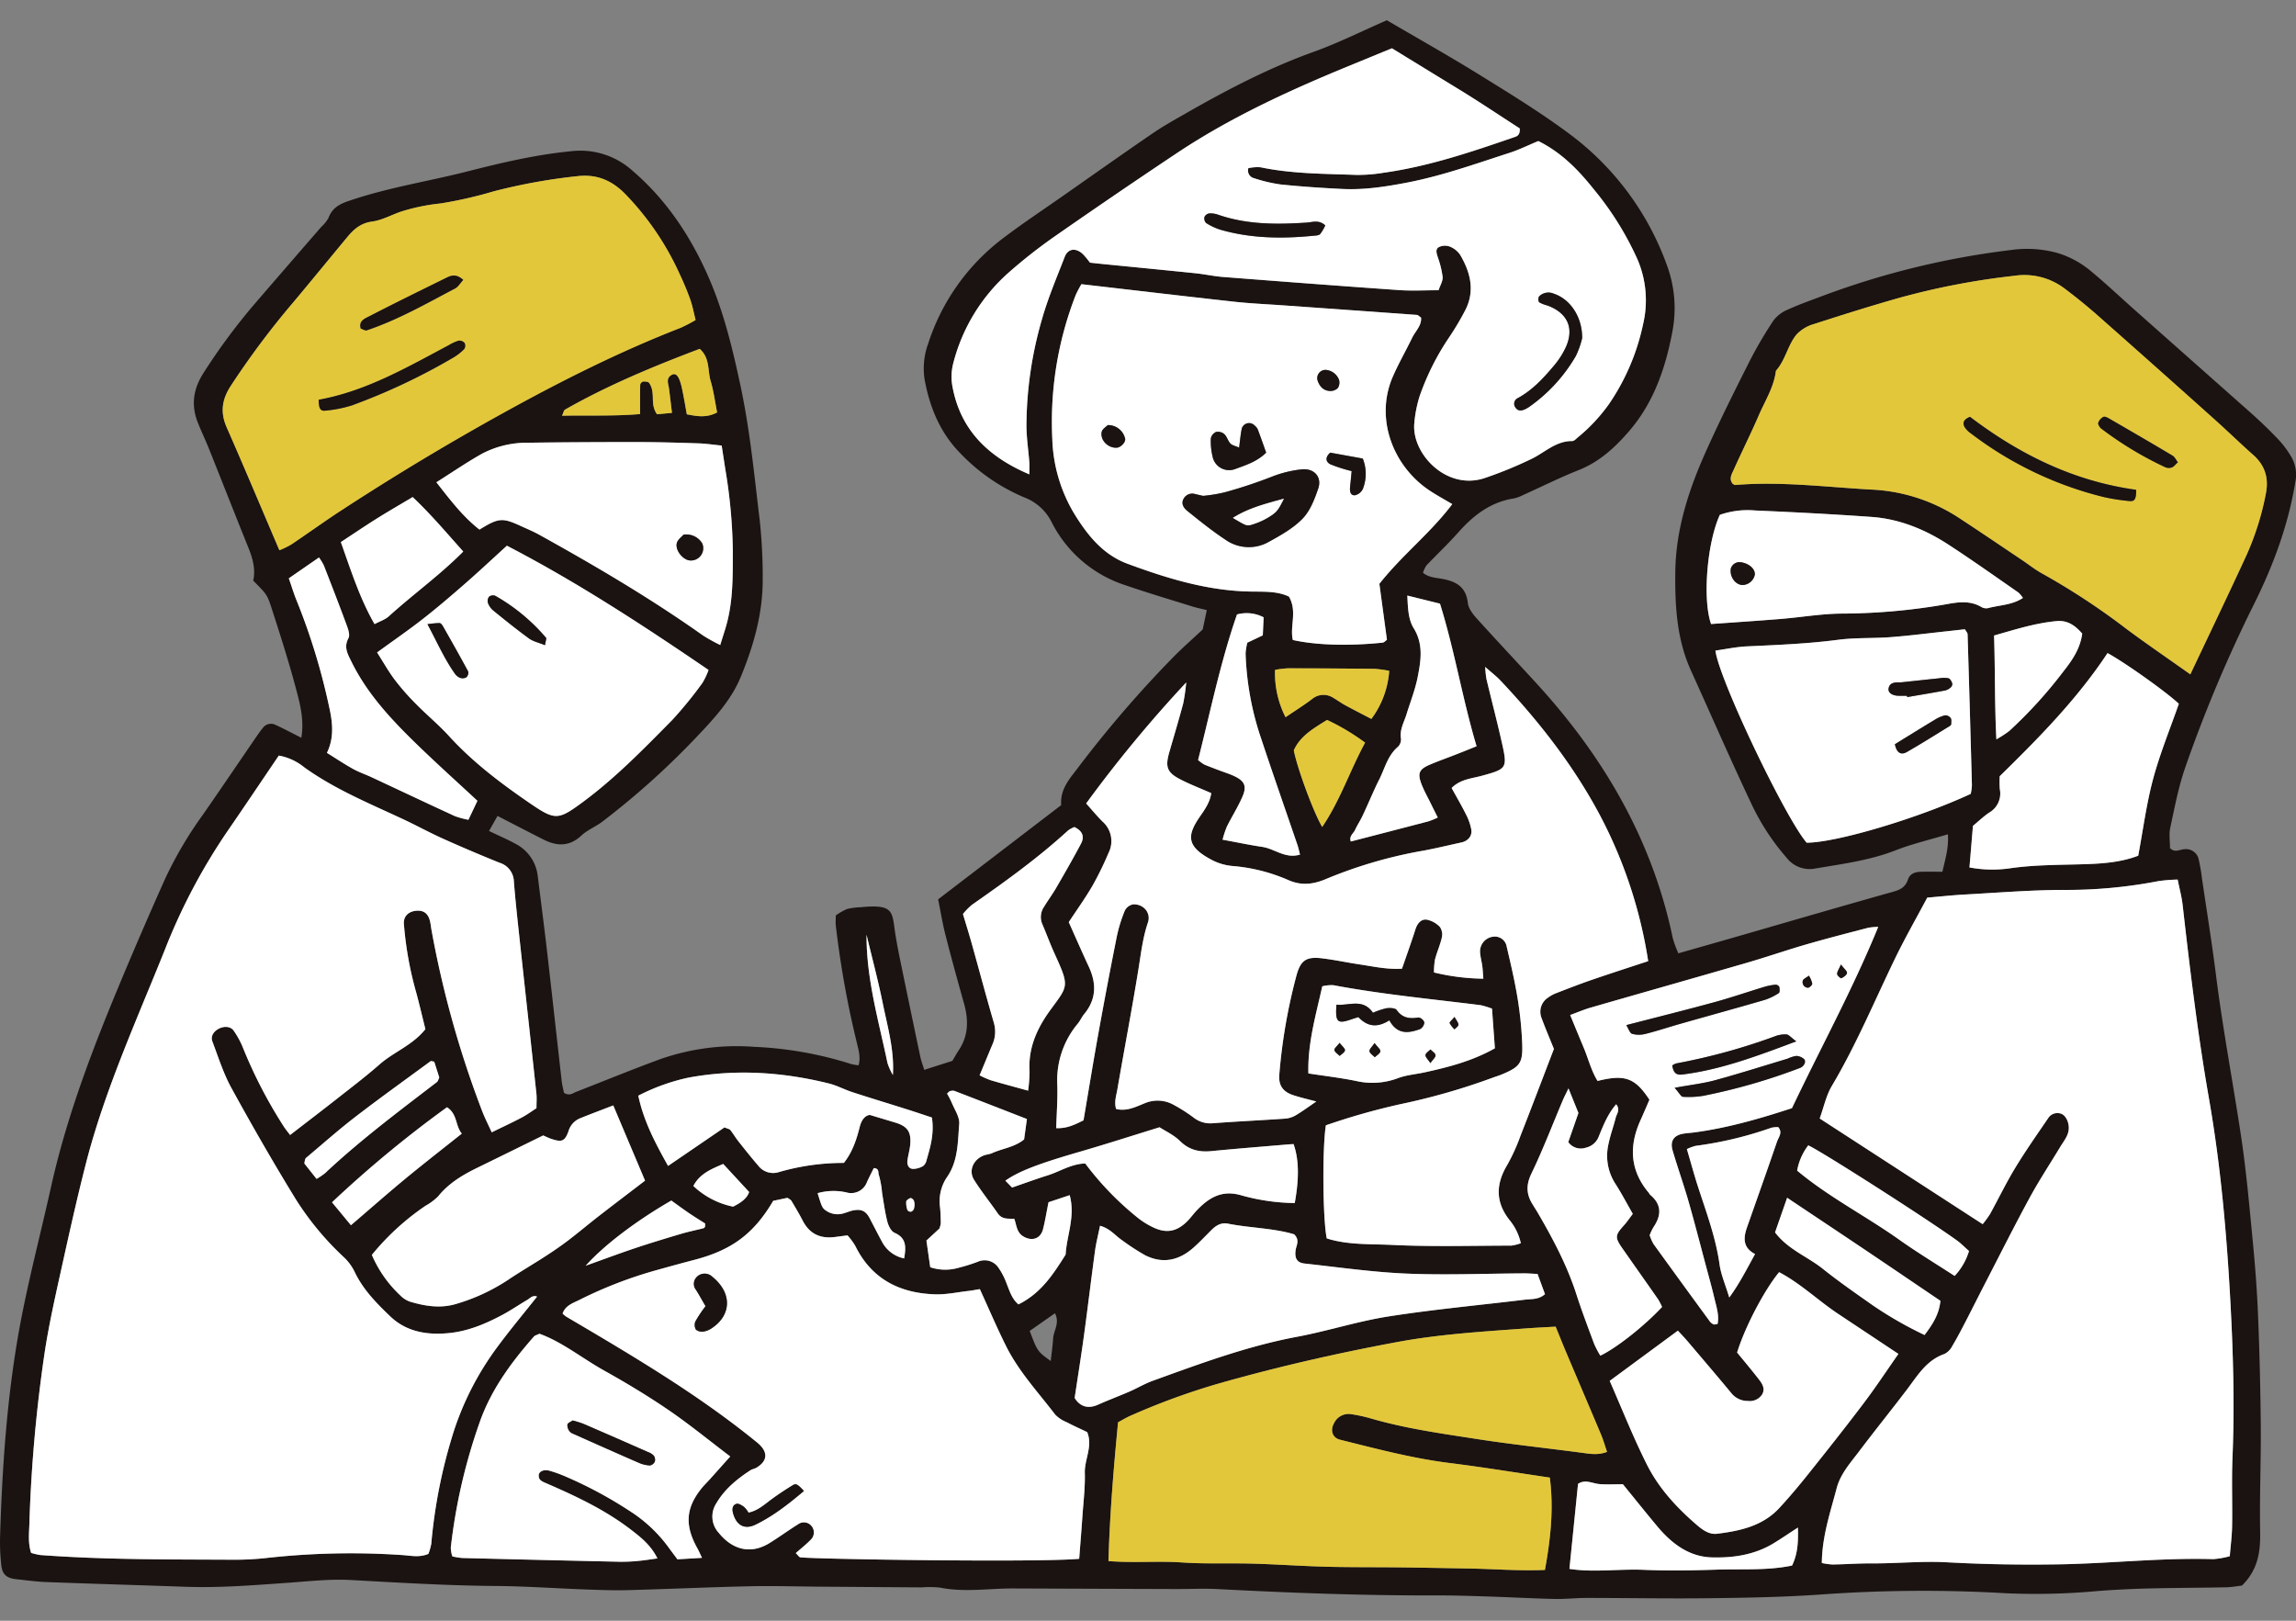
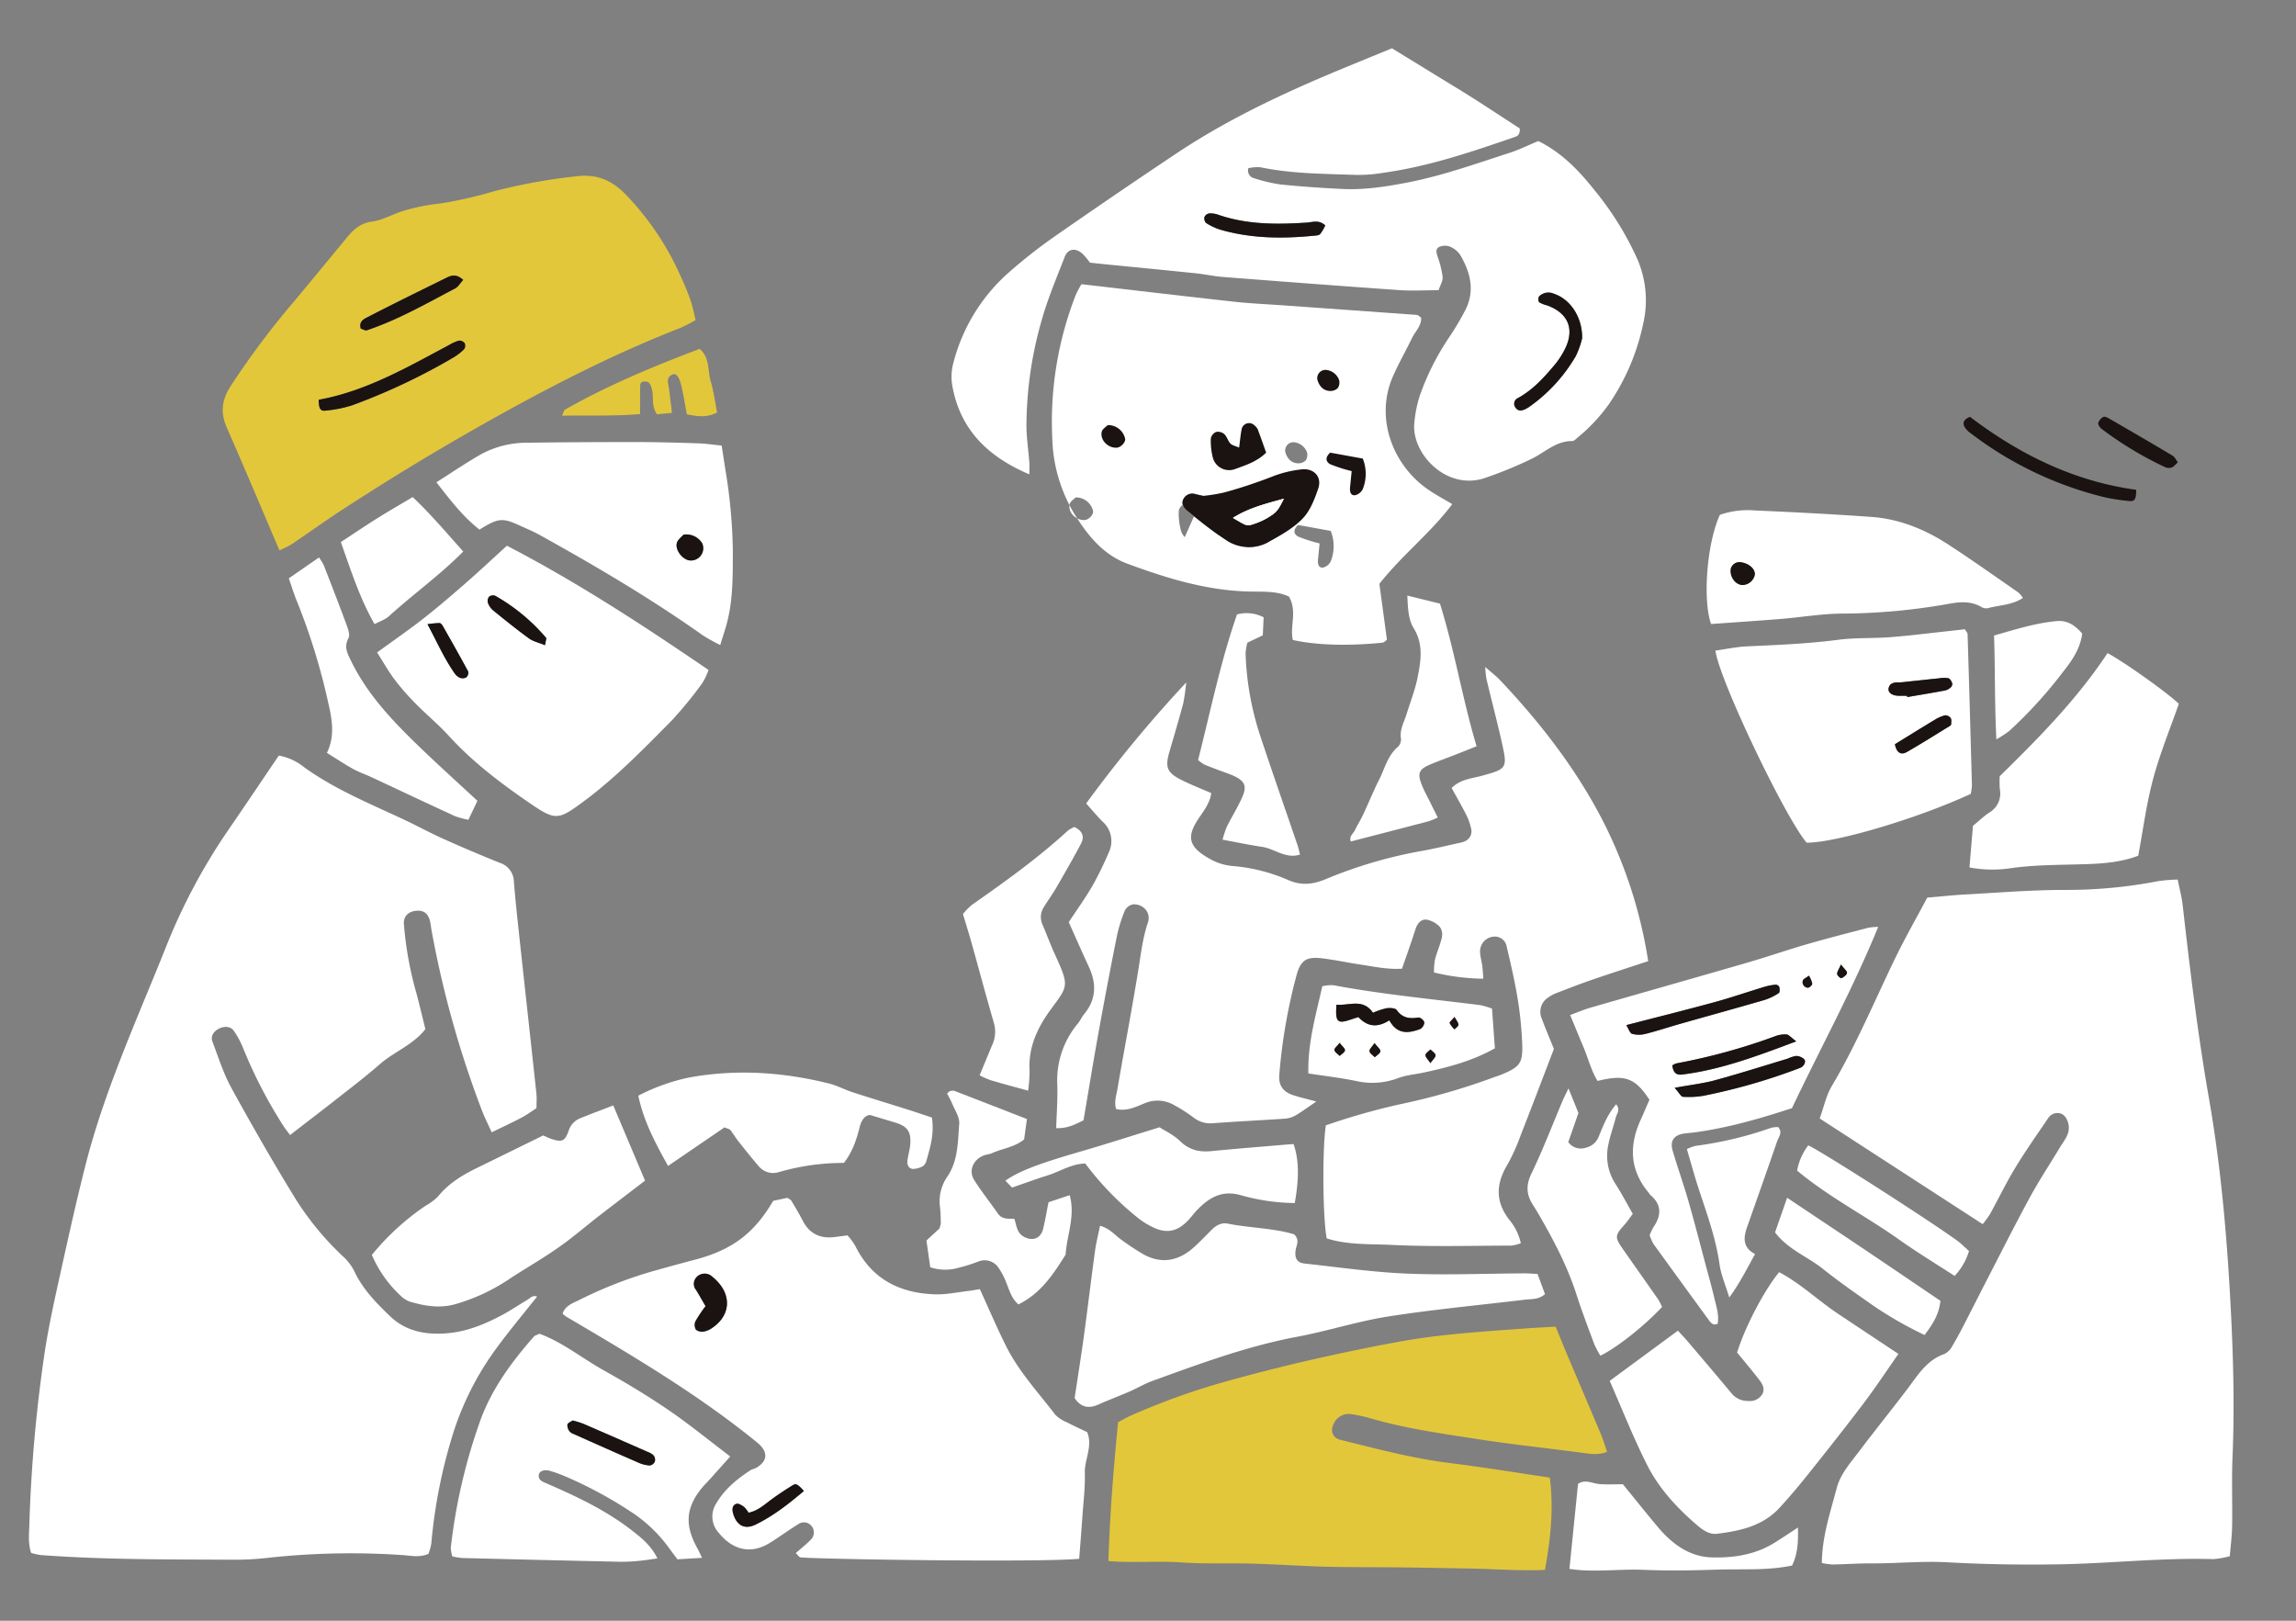
<svg xmlns="http://www.w3.org/2000/svg" width="680" height="480" viewBox="0 0 680 480">
  <rect x="0" y="0" width="680" height="480" fill="#808080" stroke="none" />
  <defs>
    <clipPath id="a">
      <path fill="#fff" stroke="#707070" d="M-1167 6424h680v480h-680z" />
    </clipPath>
    <clipPath id="b">
      <path fill="none" d="M0 0h680v467.56H0z" />
    </clipPath>
  </defs>
  <g clip-path="url(#a)" transform="translate(1167 -6424)">
    <g clip-path="url(#b)" transform="translate(-1167 6430)">
-       <path fill="#1a1311" d="M410.743 0c9.237 5.415 18.307 10.507 27.141 15.973 8.857 5.478 17.771 10.938 26.143 17.1a83.786 83.786 0 0 1 29.721 39.641 36.737 36.737 0 0 1 1.565 19.452c-2.03 10.8-5.509 21.057-12.86 29.565-4.168 4.823-8.752 9.044-14.859 11.474-5.673 2.26-11.148 5-16.722 7.508a10.353 10.353 0 0 1-2.557.907c-6.875 1.089-11.947 5.013-16.424 10.062-3 3.388-6.311 6.5-9.433 9.779a9.013 9.013 0 0 0-1.021 2.166c1.63 1.378 3.72 1.466 5.58 1.795 4.182.74 7.176 2.336 7.706 7.15.179 1.6 1.446 3.272 2.606 4.556 5.906 6.555 11.97 12.962 17.921 19.478 19.773 21.652 34.118 46.2 40.16 75.2a34.066 34.066 0 0 0 1.659 4.531c5.361-1.525 10.331-2.932 15.3-4.361 16.107-4.641 32.193-9.35 48.331-13.878 2.189-.612 3.649-1.42 4.386-3.64.564-1.707 2.135-2.24 3.825-2.271 2-.037 4.012-.009 6.359-.009.87-3.776 1.917-7.119 1.63-11.091-5.517 1.661-10.615 2.841-15.435 4.726-7.695 3.014-15.769 4.04-23.8 5.4a8.6 8.6 0 0 1-8.457-3.093 68.973 68.973 0 0 1-10.7-16.487c-6.1-12.9-11.786-26-17.683-38.992-4.239-9.333-4.772-19.208-4.655-29.248.15-12.744 4.034-24.51 9.169-35.919 3.989-8.871 8.333-17.589 12.719-26.274a122.361 122.361 0 0 1 7.19-12.285 10.193 10.193 0 0 1 4.224-3.215c3.286-1.508 6.719-2.7 10.11-3.983a241.532 241.532 0 0 1 55.97-13.667 33.728 33.728 0 0 1 14.082.955 28.2 28.2 0 0 1 9.98 5.594c4.358 3.612 8.469 7.516 12.707 11.273q17.037 15.106 34.082 30.209c2.875 2.563 5.67 5.228 8.321 8.018a28.323 28.323 0 0 1 4.02 5.444 10.6 10.6 0 0 1 1.06 7.21c-2.081 12.634-6.416 24.431-12.095 35.879a413.564 413.564 0 0 0-20.555 48.791c-1.982 5.747-3.122 11.8-4.4 17.76-.417 1.931-.065 4.029-.065 5.991 1.483 1.551 3.008.3 4.471.32a3.816 3.816 0 0 1 4.015 2.991 60.194 60.194 0 0 1 1.026 6.015c1.386 9.4 2.9 18.792 4.094 28.219 2.013 15.951 5.01 31.743 7.411 47.628 1.554 10.289 2.469 20.683 3.47 31.048.717 7.434 1.293 14.89 1.593 22.353q.659 16.288.8 32.6c.082 10.425-.38 20.858-.187 31.28.111 5.872-.581 11.224-5.393 15.965-1.23.136-2.994.471-4.766.508-7.706.156-15.415.156-23.118.349-4.95.122-9.9.386-14.842.751a200.027 200.027 0 0 1-27.065.666 420.76 420.76 0 0 0-55.025.374c-10.845.76-21.74.955-32.613 1.089-12.211.153-24.422-.077-36.636-.079-3.161 0-6.328.371-9.486.3-6.79-.159-13.575-.533-20.365-.751-4.979-.162-9.963-.315-14.944-.3-21.533.057-43.038-.748-64.534-1.877-4.06-.213-8.137 0-12.208-.011q-24.139-.077-48.28-.173c-7.218-.028-14.442 1.213-21.666-.244a29.141 29.141 0 0 0-5.432-.071q-14.953-.1-29.9-.21c-7.023-.051-14.048-.278-21.065-.122-12 .266-23.991.819-35.99 1.145-4.071.111-8.154-.037-12.228-.184-9.053-.329-18.1-.978-27.152-1.049-14.269-.111-28.491-.981-42.729-1.763-6.291-.349-12.659.4-18.979.842-9.949.7-19.889 1.514-29.88 1.162-13.8-.485-27.612-.885-41.416-1.4-2.932-.108-5.855-.53-8.781-.833-2.842-.293-4.188-1.342-4.501-4.112a61.539 61.539 0 0 1-.357-8.82c.7-22.449 2.308-44.827 6.785-66.876 2.478-12.2 5.605-24.266 8.31-36.421 4.842-21.768 12.906-42.431 21.5-62.907q6.047-14.4 12.432-28.649a117.514 117.514 0 0 1 11.074-18.7c5.174-7.445 10.252-14.953 15.381-22.429.768-1.12 1.525-2.257 2.4-3.294a2.964 2.964 0 0 1 3.694-.819c2.427 1.111 4.783 2.379 7.644 3.819.791-4.845-.162-9.058-1.194-13.039-2.211-8.542-4.911-16.963-7.627-25.363-1.375-4.253-1.588-4.185-5.435-8.151.709-3.09-.045-6.3-1.321-9.469-3.981-9.869-7.865-19.775-11.817-29.653-1.009-2.52-2.186-4.976-3.2-7.493-2.112-5.217-1.494-10 1.588-14.836a182.24 182.24 0 0 1 15.803-21.237Q85.591 72.2 95.171 61.172a10.2 10.2 0 0 0 2.118-2.634c1.369-3.655 4.27-4.471 7.712-5.594 11.009-3.586 22.412-5.358 33.563-8.205 10.122-2.586 20.181-4.942 30.617-5.957a23.043 23.043 0 0 1 18.128 5.77c9.813 8.4 16.832 18.834 22.114 30.569 4.777 10.618 7.465 21.8 9.889 33.118 2.8 13.1 4.068 26.4 5.67 39.661a154.413 154.413 0 0 1 .907 17.635c.054 10.13-2.708 19.741-6.521 28.99-2.8 6.782-7.8 12.183-12.789 17.453a234.485 234.485 0 0 1-28.19 25.363c-1.97 1.5-4.412 2.444-6.2 4.114-3.555 3.317-7.244 3.2-11.219 1.188-4.423-2.234-8.817-4.525-13.623-6.994-.783 1.386-1.613 2.864-2.515 4.46 2.8 1.341 5.3 2.41 7.678 3.706a12.266 12.266 0 0 1 6.748 9.6c.958 7.641 1.948 15.279 2.832 22.931 1.454 12.591 2.827 25.193 4.264 37.79.147 1.3.49 2.572.678 3.516 1.633 1.029 2.552.133 3.561-.261 8.222-3.221 16.407-6.552 24.689-9.617a68.5 68.5 0 0 1 28.116-3.737 109.807 109.807 0 0 1 28.681 5.092 15.179 15.179 0 0 0 2.211.369c.7-2.572-.125-4.891-.672-7.289a283.539 283.539 0 0 1-6.079-34.1c-.091-.882-.011-1.78-.011-2.983a17.822 17.822 0 0 1 3.331-1.908 19.022 19.022 0 0 1 4.026-.527c10.292-1.038 9.228 1.5 10.348 8.338.4 2.452.87 4.894 1.372 7.329q2.947 14.3 5.954 28.587c.275 1.31.768 2.577 1.174 3.907 2.8-.9 5.424-1.735 8.318-2.659.576-.955 1.236-2.141 1.976-3.269 2.832-4.312 2.829-8.9 1.491-13.683-1.894-6.756-3.765-13.521-5.5-20.32-.887-3.484-1.457-7.051-2.172-10.57l36.441-27.9c-.346-4.687 2.4-7.675 4.888-10.955a340.744 340.744 0 0 1 28.357-32.922c2.523-2.574 5.254-4.947 8.667-8.145.238-1.131.695-3.286 1.213-5.744-1.627-.4-2.937-.652-4.2-1.046-6.694-2.092-13.425-4.08-20.05-6.365a37.284 37.284 0 0 1-21.661-18.552 15.028 15.028 0 0 0-8.225-7.445 56.428 56.428 0 0 1-18.875-13.048c-5.965-6.067-9-13.5-10.53-21.649a21.291 21.291 0 0 1 .987-10.694 63.525 63.525 0 0 1 22.543-31.576c5.585-4.233 11.443-8.109 17.187-12.132 8.9-6.229 17.765-12.506 26.727-18.644 3.17-2.169 6.546-4.051 9.886-5.962 12.186-6.972 24.581-13.453 37.861-18.219C396.281 6.762 403.19 3.292 410.743 0M159.059 378.014c-1.267-.539-2.033.454-2.909.972-2.535 1.5-4.973 3.173-7.573 4.545-4.814 2.549-9.841 4.661-15.31 5.248-6.515.7-12.8-.227-17.709-4.933-4.063-3.9-8.06-7.944-10.541-13.192a14.853 14.853 0 0 0-3.15-4.284 86.18 86.18 0 0 1-14.281-17.218c-6.634-10.8-12.945-21.805-19.047-32.916-2.379-4.332-3.884-9.158-5.645-13.81-.581-1.537.383-3.025 2.036-3.827 1.608-.78 3.459-.587 4.3.68a25.029 25.029 0 0 1 2.614 4.749A139.916 139.916 0 0 0 83.967 327.5c.542.87 1.219 1.656 1.951 2.642 4.871-3.762 9.367-7.187 13.81-10.68 4.275-3.365 8.619-6.654 12.7-10.243 4.216-3.7 9.781-5.665 13.558-10.431-.879-3.53-1.7-7.043-2.631-10.527a104.858 104.858 0 0 1-3.742-20.677c-.136-2.285 1.435-3.708 3.816-3.867 2.047-.136 3.34.817 3.893 2.966.227.876.3 1.786.462 2.679a298.6 298.6 0 0 0 14.941 53.511c.777 2.058 1.795 4.026 2.9 6.481 3.232-1.579 6.067-2.889 8.826-4.343 1.574-.831 3.022-1.9 4.434-2.8 0-1.644.122-3-.02-4.335-1.7-15.761-3.439-31.516-5.143-47.274-.561-5.177-1.117-10.354-1.528-15.542a5.948 5.948 0 0 0-4.207-5.526q-8.493-3.411-16.847-7.17c-3.918-1.761-7.689-3.839-11.579-5.662-10.039-4.7-20.328-8.9-29.432-15.426a16.476 16.476 0 0 0-7.556-3.5c-5.123 7.553-10.156 15.06-15.282 22.508a176.061 176.061 0 0 0-18.366 34.745c-2.6 6.524-5.322 13-7.984 19.5-5.914 14.451-11.636 28.984-15.514 44.132-2.807 10.952-5.231 22-7.675 33.044-1.616 7.292-3.221 14.6-4.392 21.973a437.794 437.794 0 0 0-4.675 52.088c-.1 2.659-.374 5.393.533 8.14a18.6 18.6 0 0 0 2.739.641c19 1.409 38.048 1.29 57.083 1.386a86.092 86.092 0 0 0 10.184-.547 225.218 225.218 0 0 1 40-.828c2.435.156 4.959.8 7.652-.354a16.071 16.071 0 0 0 .859-3.025 154.423 154.423 0 0 1 6.838-33.841 87.058 87.058 0 0 1 12.819-24.538c3.714-5.035 7.743-9.835 11.667-14.788m428.142-21.46a30.9 30.9 0 0 0 2.169-2.985c2.515-4.565 4.783-9.277 7.485-13.725 3.053-5.021 6.444-9.841 9.753-14.7a3.243 3.243 0 0 1 3.584-1.358c1.307.3 2.291 1.939 2.478 3.714.266 2.512-1.33 4.239-2.484 6.15-3.028 5.032-6.277 9.943-9.078 15.1-4.542 8.35-8.8 16.852-13.167 25.3-1.968 3.813-3.878 7.655-5.855 11.465-1.253 2.41-2.506 4.828-3.907 7.156a5.3 5.3 0 0 1-2.3 2.339c-5.356 1.843-7.987 6.419-11.125 10.553-4.655 6.13-9.5 12.115-14.133 18.261-2.574 3.416-5.546 6.657-6.674 10.941-1.894 7.2-4.321 14.292-4.395 22.157a19.874 19.874 0 0 0 3.184.442c3.853-.057 7.7-.346 11.553-.326 7.465.043 14.89-.734 22.392-.323 11.077.6 22.2.785 33.293.593 15.171-.261 30.3-1.987 45.5-1.534a25.674 25.674 0 0 0 4.9-.87c.252-3.144.641-6.039.689-8.942.111-6.8-.164-13.6.119-20.391.629-15.188.213-30.345-.6-45.513-1.094-20.388-2.872-40.693-6.388-60.812-3.32-18.982-5.608-38.093-7.783-57.228-.275-2.418-.927-4.794-1.466-7.508a46.711 46.711 0 0 0-5.662.448 142.912 142.912 0 0 1-28.355 2.614c-9.716.04-19.435.836-29.148 1.369-3.589.2-7.17.59-11 .916-3.26 6.132-6.631 12.024-9.58 18.12-6.107 12.619-11.5 25.579-18.692 37.674-1.67 2.815-2.35 6.218-3.584 9.614 16.229 10.521 32.154 20.85 48.266 31.3M439.861 191.508a32.812 32.812 0 0 0 .357 3.527c1.531 6.39 3.2 12.747 4.638 19.157 1.653 7.371 1.35 7.559-6.079 9.589-2.937.8-6.254.981-8.857 3.592 1.5 2.736 2.971 5.242 4.264 7.839a16.465 16.465 0 0 1 1.554 4.417c.337 1.934-.938 3.445-2.929 3.879-4.19.91-8.364 1.945-12.588 2.662a135.393 135.393 0 0 0-27.875 8.316c-3.966 1.6-7.315 1.741-11 .071a51.649 51.649 0 0 0-16.393-4.085 16.3 16.3 0 0 1-5.826-1.667c-7.437-3.879-7.862-6.983-3.89-12.767 1.471-2.141 3.1-4.315 3.493-7.142-3.2-1.4-6.155-2.54-8.965-3.969-4.165-2.121-4.738-3.723-3.433-8.239 1.384-4.786 2.813-9.56 4.1-14.372a60.206 60.206 0 0 0 .887-6.2 387.038 387.038 0 0 0-29.633 35.842c1.809 2.01 3.232 3.765 4.834 5.339a7.734 7.734 0 0 1 1.778 9.342 95.126 95.126 0 0 1-4.76 9.719c-2.152 3.7-4.661 7.184-7.006 10.745 2.061 4.593 3.961 8.942 5.957 13.246 2.3 4.962 2.214 9.625-1.4 13.992-.717.868-1.162 1.959-1.883 2.824a26.1 26.1 0 0 0-6.062 18.21c.122 4.19-.2 8.4-.329 12.744 3.334.13 5.653-1.128 8.092-2.319 1.488-8.744 2.861-17.227 4.389-25.678q2.6-14.37 5.455-28.695a43.374 43.374 0 0 1 2.4-7.763 3.487 3.487 0 0 1 2.52-1.837c3.085-.077 5.265 2.586 4.318 5.37-1.545 4.545-2.07 9.237-2.83 13.929-1.914 11.84-4.182 23.623-6.215 35.443-.329 1.908-1.021 3.879-.383 5.874 3.3.783 6-.734 8.644-1.766a9.687 9.687 0 0 1 8.486.584 46.971 46.971 0 0 1 5.716 3.646 8.055 8.055 0 0 0 5.648 1.769c7.224-.55 14.462-.879 21.689-1.386a7.415 7.415 0 0 0 3.113-1.04c1.914-1.14 3.714-2.475 5.994-4.023-2.577-.7-4.755-1.188-6.858-1.885-3.079-1.023-4.392-2.932-4.094-6.192a163.917 163.917 0 0 1 5.117-29.406c1.208-4.326 2.892-5.483 7.465-4.933 3.822.459 7.6 1.279 11.409 1.849 3.981.593 7.944 1.5 12.336 1.233 1.364-3.964 2.747-7.777 3.975-11.638.547-1.721 1.633-3.071 3.277-2.9a7.3 7.3 0 0 1 3.978 2.175 3.931 3.931 0 0 1 .567 3.141c-.491 2.2-1.454 4.287-2.022 6.476a21.721 21.721 0 0 0-.3 3.856 64.86 64.86 0 0 0 14.621 1.84c-.133-1.619-.176-2.708-.32-3.782-.184-1.347-.567-2.671-.655-4.017a4.406 4.406 0 0 1 3.983-4.65 3.562 3.562 0 0 1 3.913 2.983c1.188 5.064 2.379 10.139 3.215 15.267a109.548 109.548 0 0 1 1.372 13.5c.215 5.741-.712 6.853-6.161 9.107-.836.343-1.71.593-2.555.913a194.2 194.2 0 0 1-27.416 7.859 200.327 200.327 0 0 0-22.015 6.249c-1.094 6.836-.938 27.68.255 33.492 6.252 1.993 12.917 1.616 19.387 1.931 11.749.576 23.543.221 35.321.207a12.827 12.827 0 0 0 2.773-.712 16.29 16.29 0 0 0-3.354-6.87c-4.227-5.373-4.057-10.686-.629-16.379a57.01 57.01 0 0 0 3.913-8.647c3.3-8.412 6.5-16.864 9.869-25.641-1.154-2.861-2.486-5.974-3.66-9.149a4.987 4.987 0 0 1 1.829-5.988 10.746 10.746 0 0 1 2.367-1.327c3.586-1.389 7.17-2.787 10.8-4.037 5.531-1.9 11.1-3.686 16.586-5.5a137.242 137.242 0 0 0-14.335-43.3c-7.8-14.669-18.009-27.717-29.412-39.8-1.191-1.264-2.594-2.328-4.533-4.049m15.741-155.734c-3.051 1.264-5.7 2.583-8.489 3.484-10.111 3.269-20.126 6.867-30.63 8.868-6.263 1.191-12.512 2.149-18.877 1.84-6.11-.295-12.217-.709-18.3-1.33a45.282 45.282 0 0 1-7.9-1.86 2.325 2.325 0 0 1-1.676-2.971 12.715 12.715 0 0 1 3.592-.261c9.382 1.956 18.919 1.911 28.417 2.262a46.509 46.509 0 0 0 8.109-.655c13.314-1.866 25.979-6.161 38.618-10.519.729-.252 1.775-.519 1.636-2.594-5.787-3.731-11.939-7.87-18.276-11.743-6.555-4-13.1-8.021-19.577-11.99-4.5 1.846-8.684 3.558-12.863 5.279-17.609 7.244-34.89 15.16-50.792 25.743q-18.392 12.241-36.508 24.892a153.628 153.628 0 0 0-13.339 10.507 53.508 53.508 0 0 0-16.419 26.866 15.756 15.756 0 0 0-.275 6.7c2.336 13.013 10.567 21.006 22.809 26.206 0-1.517.065-2.58-.014-3.629-.269-3.6-.836-7.2-.845-10.794a114.345 114.345 0 0 1 4.59-31.5c1.786-6.294 4.372-12.37 6.742-18.485.972-2.518 3.314-2.787 5.424-.78a25.253 25.253 0 0 1 2.056 2.489c1.579.167 2.929.32 4.278.454 9.01.9 18.026 1.761 27.033 2.691 2.7.281 5.37.882 8.075 1.092 17.391 1.347 34.785 2.676 52.184 3.89 3.8.267 7.644.04 11.67.04.473-1.432 1.3-2.716 1.208-3.93a27.636 27.636 0 0 0-1.429-5.838c-.34-1.123-.834-2.39.346-3.019a4.146 4.146 0 0 1 3.167-.156 6.713 6.713 0 0 1 3.119 2.475c2.985 5.1 4.409 10.507 1.613 16.163a82.344 82.344 0 0 1-4.837 8.185 75.246 75.246 0 0 0-8.817 17.57 37.428 37.428 0 0 0-1.548 7.939c-.859 8.9 9.373 19.914 20.666 16.294a120.627 120.627 0 0 0 13.816-5.628c4.043-1.874 7.36-5.446 12.282-5.384.542.006 1.131-.646 1.633-1.072a50.727 50.727 0 0 0 9.254-9.886 65.888 65.888 0 0 0 10.085-23.589 30.773 30.773 0 0 0-1.647-19.276 91.191 91.191 0 0 0-12.875-20.671c-4.528-5.687-9.521-10.907-16.487-14.366m193.108 157.941c5.852-12.39 11.338-23.787 16.623-35.281a82.091 82.091 0 0 0 5.71-18.091c.941-4.641-.145-8.435-3.72-11.6-3.9-3.456-7.629-7.094-11.511-10.567q-17.215-15.395-34.507-30.7a162.016 162.016 0 0 0-10.017-8.137 19.721 19.721 0 0 0-14.746-3.64 218.263 218.263 0 0 0-33.974 6.51c-8.483 2.4-16.895 5.047-25.284 7.757a11.474 11.474 0 0 0-5.123 3.019c-2.7 3.184-3.334 7.661-6.195 10.836-.573 4.831-3.209 8.885-5.078 13.212-2.325 5.384-4.964 10.626-7.357 15.982-.6 1.335-1.6 2.818-.335 4.3.286.142.5.343.689.329 13.393-1.111 26.693.576 40.019 1.344a51.535 51.535 0 0 1 25.647 7.99c6.45 4.2 12.807 8.537 19.2 12.818 2.07 1.384 4.029 2.966 6.209 4.142a207.741 207.741 0 0 1 24.93 16.41c5.979 4.44 12.137 8.644 18.82 13.379m-329.09 261.936c.34-4.471.675-8.508.953-12.551.295-4.29.836-8.593.714-12.875-.113-4.037 2.416-7.9.706-12.089-2.05-.987-4.114-1.914-6.113-2.963a9.819 9.819 0 0 1-3.348-2.206c-5.069-6.643-10.836-12.815-14.6-20.371-2.7-5.432-5.086-11.026-7.737-16.818-1.089.179-2.152.4-3.226.519-3.363.386-6.739 1.134-10.088 1.021-10.484-.352-18.777-4.559-23.6-14.386a20.226 20.226 0 0 0-2.277-3.076c-1.457.19-2.574.335-3.691.482-4.278.564-7.527-.856-9.563-4.806-1.038-2.01-2.2-3.958-3.357-5.9-.207-.349-.683-.536-1.168-.893l-4.23.893c-5.744 9.767-12.276 14.6-23.342 17.479-3.723.97-7.434 1.99-11.139 3.031a126.155 126.155 0 0 0-22.781 8.766c-1.973.992-4.281 1.673-5.115 4.117a7.868 7.868 0 0 0 1.046.885c19.483 11.48 38.972 22.942 56.57 37.288 3.226 2.631 3.286 5.37-.17 7.451-.576.346-1.3.445-1.863.811-3.972 2.594-7.6 5.568-10.042 9.733a7.132 7.132 0 0 0 .743 8.806c3.822 4.723 9.172 6.578 15 2.988 2.883-1.778 5.619-3.8 8.5-5.585a2.88 2.88 0 0 1 3.74.312 2.978 2.978 0 0 1-.006 4.267c-1.378 1.429-2.963 2.657-4.463 3.981.714.686 1 1.2 1.344 1.247 4.29.55 70.131 1.576 82.6.442M430.11 143.3c-2.342-1.392-4.511-2.571-6.569-3.921-10.966-7.2-16.444-21.425-11.029-33.844 1.712-3.924 3.862-7.658 5.73-11.516.95-1.962 2.832-3.569 2.631-5.954-.542-.357-.879-.771-1.245-.8q-19.971-1.459-39.945-2.855c-4.735-.335-9.484-.539-14.2-1.058-15.029-1.659-30.044-3.439-45.2-5.188a33.788 33.788 0 0 0-1.687 3.2 103.306 103.306 0 0 0-6.94 42.57 45.548 45.548 0 0 0 6.671 22.477c3.873 6.246 8.426 11.891 15.582 14.539 11.913 4.406 23.988 8.106 36.894 8.25 3.757.043 7.678-.1 10.941 1.491 2.549 4.386.2 8.809 1.151 12.852 6.847 1.528 16.45 1.826 26.537.791.556-.057 1.052-.678 1.333-.868-.788-5.829-1.54-11.372-2.24-16.557 6.807-8.63 15.165-15.043 21.584-23.611M82.748 156.964a26.815 26.815 0 0 0 3.493-1.69c4.879-3.275 9.64-6.725 14.556-9.934q23.305-15.216 47.651-28.715c17.249-9.555 34.773-18.4 53.148-25.548a46.726 46.726 0 0 0 4.414-2.3c-.556-2.186-.907-4.173-1.576-6.047a82.09 82.09 0 0 0-3.116-7.5 83.247 83.247 0 0 0-16.362-23.986c-3.964-3.947-8.4-5.738-14.068-5.055a169.837 169.837 0 0 0-24.677 4.477 124.112 124.112 0 0 1-15.812 3.6 57.922 57.922 0 0 0-11.898 2.494c-2.761.992-5.455 2.475-8.3 2.858-3.283.442-5.347 2.194-7.252 4.488-5.341 6.436-10.623 12.923-16 19.327a245.62 245.62 0 0 0-18.672 24.961c-2.549 3.964-3.085 7.751-1.151 12.152 5.275 11.979 10.337 24.054 15.622 36.418m393.2 267.028c-.6-1.746-1.077-3.459-1.761-5.086-3.416-8.134-6.9-16.243-10.334-24.368-1.038-2.455-2.021-4.936-3.122-7.629-3.2.19-6.107.323-9.01.539-12.639.936-25.312 1.687-37.793 4-17.791 3.294-35.423 7.32-52.842 12.262a207 207 0 0 0-26.132 9.521c-1.409.615-2.736 1.426-3.819 2-1.318 13.68-2.43 26.943-2.849 41.1 7.431.615 14.627-.079 21.751.411 6.992.485 14.034.156 21.051.354 7.241.207 14.476.726 21.717.913s14.493.108 21.74.193c7.02.082 14.04.221 21.06.349 7.19.13 14.377.731 21.958.405 1.633-9.1 2.657-17.927 1.44-27.345-10.022-1.471-19.818-3.085-29.662-4.315-11.04-1.381-21.746-4.23-32.494-6.909-2.248-.559-2.946-2.813-1.749-4.891a4.766 4.766 0 0 1 5.052-2.676 44.233 44.233 0 0 1 5.965 1.307c10.246 2.974 20.8 4.429 31.292 6.059 10.269 1.593 20.615 2.679 30.918 4.049 2.452.326 4.868.819 7.621-.238M111.683 187.235c1.823 2.849 3.377 5.628 5.276 8.143a72.729 72.729 0 0 0 6.274 7.139c3.178 3.229 6.705 6.13 9.75 9.475 7.077 7.763 15.37 14.011 23.974 19.906 7.442 5.1 8.355 5.018 15.542-.278 9.722-7.164 18.1-15.792 26.543-24.334a119.56 119.56 0 0 0 9-11.035 20.834 20.834 0 0 0 1.8-3.833c-19.506-13.308-38.972-26.047-59.723-36.8-4.326 3.935-8.265 7.635-12.333 11.19-4.091 3.575-8.225 7.116-12.5 10.465-4.247 3.323-8.7 6.385-13.606 9.96M216.273 425.35c-6.45-4.885-12.225-9.623-18.372-13.816s-12.574-8.055-19.086-11.689c-6.456-3.606-12.279-8.389-19.05-10.845-.828.405-1.344.5-1.616.811-6.447 7.343-12.231 15.092-15.713 24.38a167.137 167.137 0 0 0-8.935 38.159 9.085 9.085 0 0 0 .459 2.589 21.92 21.92 0 0 0 2.883.476q23.416.591 46.834 1.117a49.631 49.631 0 0 0 5.427-.258c1.7-.15 3.377-.437 5.605-.734-1.97-3.927-4.806-6.147-7.618-8.33-7.754-6.013-16.56-10.139-25.5-14.006-1.038-.451-2.118-.868-2.041-2.305.06-1.157 1.574-1.82 3.258-1.31a36.918 36.918 0 0 1 4.468 1.6 123.9 123.9 0 0 1 20.8 11.361 42.625 42.625 0 0 1 10.082 9.946c.774 1.069 1.576 2.118 2.469 3.317 2.339-.142 4.531-.275 7.278-.439-.627-1.3-.955-2.073-1.364-2.807-3.748-6.708-3.47-11.8 1.035-17.533.836-1.066 1.823-2.01 2.73-3.019 1.8-2.007 3.6-4.023 5.957-6.665m345.979-30.376c-6.172-4.1-11.97-7.956-17.771-11.809-5.979-3.969-11.2-9.058-17.561-12.4-4.44 5.4-10.13 16.274-12.438 23.8 2.1 2.577 4.423 5.31 6.6 8.157.958 1.253 1.772 2.733.737 4.372a4.391 4.391 0 0 1-4.154 1.817 6.168 6.168 0 0 1-4.78-2.18c-4.329-5.225-8.738-10.385-13.13-15.557-.836-.984-1.741-1.911-2.818-3.087-6.765 4.984-13.249 9.762-20.195 14.876 3.547 8.058 6.935 16.688 11.094 24.93 3.487 6.9 8.766 12.617 14.641 17.677 1.724 1.488 3.7 2.963 6.062 2.671 6.8-.842 13.476-2.274 18.406-7.593 3.073-3.314 5.977-6.8 8.8-10.331 5.5-6.892 10.978-13.807 16.294-20.844 3.513-4.647 6.722-9.521 10.212-14.5m21.414-165.858a14.68 14.68 0 0 0 .354-2.535q-.6-22.387-1.284-44.77c-.011-.391-.408-.771-.791-1.449-1.619.179-3.368.38-5.12.57-5.617.6-11.222 1.33-16.852 1.763-5.18.4-10.433.113-15.568.785-9 1.177-18.02 1.528-27.062 1.948-3.113.147-6.2.819-9.288 1.25 1.049 8.466 20.634 49.457 27.022 56.893 8.653.023 32.933-7.187 48.589-14.457M455.372 371.292c-1.772-.077-2.892-.173-4.012-.167-11.55.057-23.115.55-34.643.071-10.15-.422-20.26-1.885-30.376-2.991-2.189-.241-2.946-1.528-2.628-3.9.2-1.5 1.347-2.991-.434-4.752-6.155-1.846-13-1.849-19.625-3.156-1.968-.388-3.5.53-4.851 1.877-1.761 1.758-3.47 3.575-5.327 5.225-4.307 3.822-9.166 4.893-14.417 2.209a67.116 67.116 0 0 1-6.779-4.426c-2-1.35-3.521-3.462-6.49-4.256-.55 2.713-1.162 5.072-1.488 7.471-1.131 8.293-2.115 16.6-3.249 24.9-.817 6-1.778 11.97-2.776 18.627 1.364 2.214 3.589 3.482 6.955 1.982 3.088-1.378 6.257-2.563 9.356-3.91 2.277-.992 4.431-2.3 6.759-3.139 14.034-5.075 28.012-10.278 42.774-13.047 9.1-1.7 18-4.6 27.133-6.03 13.393-2.092 26.92-3.337 40.387-4.964 1.942-.235 4.043.034 5.931-1.633-.7-1.9-1.378-3.757-2.2-5.991M556.273 268.5a19.561 19.561 0 0 0-2.966.267c-6.13 1.608-12.273 3.178-18.361 4.942-5.872 1.7-11.65 3.708-17.521 5.412-15.446 4.482-30.926 8.854-46.381 13.314-1.905.55-3.74 1.347-6.008 2.175 1.463 3.53 2.747 6.643 4.043 9.747 1.367 3.28 2.211 6.8 4.08 9.779 8.094-2.013 11.105-.921 15.358 5.565-.831 1.911-1.707 3.983-2.634 6.033-3.479 7.678-3.153 14.913 2.458 21.553.145.173.213.422.377.561 3.47 2.875 3.377 6.087 1 9.586a15.931 15.931 0 0 0-1.128 2.393 13.665 13.665 0 0 0 1.134 2.6q8.331 11.555 16.762 23.036a3.038 3.038 0 0 0 1.075.78c.164.085.439-.043 1.143-.142.516-2.56-.354-5.092-.947-7.61-.729-3.082-1.585-6.135-2.4-9.2-1.755-6.552-3.436-13.124-5.31-19.642-1.437-5-3.2-9.915-4.658-14.913-.811-2.776.329-4.468 3.031-4.956 1.114-.2 2.254-.25 3.377-.4 9.915-1.321 19.461-4.085 28.933-7.187 8.486-17.873 17.955-35.1 25.553-53.7M213.31 185.029c.791-2.586 1.531-4.706 2.081-6.875 1.738-6.878 1.636-13.915 1.653-20.935a158.013 158.013 0 0 0-2.237-24.331c-.337-2.2-.678-4.4-1.069-6.926-2.444-.244-4.655-.587-6.875-.661-5.891-.2-11.786-.369-17.68-.374q-16.318-.021-32.633.19a28.628 28.628 0 0 0-13.756 3.243c-4.525 2.535-8.815 5.486-13.544 8.469 4.071 5.217 7.851 10.184 12.758 14.014 5.656-3.49 6.765-3.575 12.2-1.083 1.846.848 3.734 1.627 5.509 2.611 16.634 9.22 33.018 18.851 48.555 29.866a53.285 53.285 0 0 0 5.041 2.793M110.135 365.655a35.648 35.648 0 0 0 8.426 12 7.435 7.435 0 0 0 2.8 1.826c4.607 1.375 9.257 2.126 14.034.607a56.689 56.689 0 0 0 14.734-6.819c3.757-2.529 7.68-4.806 11.482-7.269 2.279-1.474 4.525-3.014 6.685-4.658 3.062-2.333 6-4.823 9.047-7.184 4.454-3.456 8.948-6.858 13.705-10.5-3.153-7.457-6.209-14.686-9.416-22.279-3.527 1.364-6.688 2.54-9.813 3.81a5.886 5.886 0 0 0-3.453 3.847c-1.1 3.065-2.05 3.277-5.146 2.234-.825-.275-1.6-.678-2.339-1-6.725 3.3-13.218 6.5-19.716 9.676-4.3 2.109-8.324 4.545-11.4 8.369a17.008 17.008 0 0 1-3.768 2.812 74.359 74.359 0 0 0-15.857 14.522m523.128-118.217c1.446-7.678 2.421-15.324 4.4-22.7 2.041-7.593 5.061-14.924 7.627-22.3-3.759-3.547-16.027-12.256-21.114-15.012-9.022 13.663-20.481 25.244-31.93 36.463a27.782 27.782 0 0 0 .028 3.856 6.506 6.506 0 0 1-3.164 6.938c-1.681 1.137-3.161 2.569-4.8 3.921-.335 3.992-.669 7.99-1.029 12.3a36.3 36.3 0 0 0 11.7.3c7.669-1.137 15.37-1.015 23.067-1.279 5.2-.181 10.408-.644 15.205-2.489m-126.5-68.62c7.25-.525 14.012-.958 20.765-1.514 5.857-.482 11.7-1.488 17.555-1.574a183.676 183.676 0 0 0 31.068-2.719c3.561-.663 7.173-1.256 10.6.726a2.836 2.836 0 0 0 1.919.4c3.433-.941 7.181-.882 10.445-3.042a8.414 8.414 0 0 0-1.35-1.619c-6.884-4.763-13.705-9.623-20.722-14.182-6.912-4.491-14.468-7.6-22.769-8.194-11.505-.819-23.03-1.415-34.552-1.917a25.024 25.024 0 0 0-10.368 1.3c-3.816 8.327-5.149 25.066-2.594 32.332M276.001 324.971c-2.716-.9-5.049-1.69-7.4-2.43-5.378-1.7-10.776-3.331-16.138-5.075-2.359-.768-4.59-1.99-6.983-2.583-13.762-3.414-27.683-4.318-41.671-1.71a59.42 59.42 0 0 0-14.768 5.327c1.61 7.612 5.058 14.068 8.82 20.81l16.711-11.417c.941.411 1.491.479 1.735.788.839 1.055 1.514 2.237 2.35 3.294 1.951 2.467 3.907 4.93 5.96 7.312a5.566 5.566 0 0 0 6.118 1.832 68.651 68.651 0 0 1 19.2-2.708c2.6-3.329 3.754-6.975 4.7-10.714.473-1.863 1.44-3.3 2.966-3.5 2.889.868 5.248 1.571 7.6 2.285 3.555 1.08 4.715 2.736 4.372 6.518-.142 1.571-.61 3.107-.822 4.675-.164 1.228.295 2.416 1.6 2.515a6 6 0 0 0 3.062-.87 2.962 2.962 0 0 0 1-1.721c1.12-3.893 2.316-7.783 1.582-12.631m188.539-8.63c-.89 1.846-1.3 2.611-1.639 3.408-3.088 7.295-5.917 14.715-9.35 21.839-1.591 3.3-1.522 6 .247 8.925.584.97 1.208 1.917 1.778 2.9 4.451 7.644 8.571 15.432 11.3 23.9 1.6 4.953 3.45 9.83 5.268 14.712a29.778 29.778 0 0 0 1.826 3.47c4.752-2.237 13.124-8.866 18.284-14.434a18.615 18.615 0 0 0-1.179-2.262c-3.49-5.015-7.031-10-10.524-15.009-2.331-3.34-2.245-3.944.459-6.943.876-.97 1.6-2.073 2.574-3.343-1.769-3.079-3.328-6.079-5.154-8.905a15.288 15.288 0 0 1-2.053-11.74c.53-2.648 1.5-5.208 2.155-7.839.295-1.179 1.44-2.333.13-3.972-2.452 2.832-3.768 6.141-5.115 9.433a5.329 5.329 0 0 1-3.887 3.425 4.544 4.544 0 0 1-5.186-1.656c.958-2.742 1.982-5.682 3.008-8.625-.834-2.064-1.664-4.125-2.943-7.284m-160.046.675a44.983 44.983 0 0 0 .434-5.67c-.451-6.966 2.209-12.815 6.192-18.273 5.205-7.13 5.716-6.787 1.259-16.538-1.318-2.878-2.4-5.866-3.652-8.775a5.378 5.378 0 0 1 .476-5.183c1.174-1.936 2.529-3.765 3.663-5.721 2.492-4.307 4.981-8.619 7.306-13.013 1.171-2.217.241-3.873-1.982-4.908a8.938 8.938 0 0 0-1.832 1c-8.883 8.134-18.63 15.143-28.477 22.027a19.654 19.654 0 0 0-2.682 2.733c.933 3.124 1.815 5.934 2.608 8.769 2.194 7.836 4.284 15.707 6.569 23.518a9.412 9.412 0 0 1-.547 6.58c-1.213 2.892-2.407 5.789-3.7 8.914a28.838 28.838 0 0 0 3.275 1.443c3.436 1.015 6.9 1.934 11.091 3.1m16.923 21.562a88.959 88.959 0 0 0 15.371 15.922 22.84 22.84 0 0 0 4.579 2.906c4.04 2.007 7.238 1.392 10.428-1.883.947-.97 1.732-2.1 2.671-3.079 3.612-3.776 7.474-6.135 13.2-4.431a61.158 61.158 0 0 0 15.8 2.279c1.352-7.422 1.228-13.013-.349-17.473-.663.045-1.341.079-2.016.139-7.439.638-14.885 1.222-22.316 1.948-3.581.352-6.575-.312-9.285-2.971-1.874-1.837-4.409-3-6.07-4.086-8.344 2.572-15.868 5.007-23.461 7.2-12.044 3.487-18.162 5.755-22.2 8.619.757.78 1.477 1.517 1.982 2.033 3.774-1.3 7.136-2.537 10.55-3.609 3.623-1.137 6.909-3.377 11.125-3.524m-10.889 11.494c-.629 3.141-1.015 5.6-1.636 8-.737 2.852-3.3 3.646-5.832 2.118-2.027-1.222-1.976-3.388-2.685-5.234-1.792-.037-3.609.247-4.859-1.557-2.314-3.343-4.879-6.521-7.034-9.957-1.684-2.682-.286-5.94 2.753-7.182.828-.337 1.792-.369 2.6-.737 3.051-1.395 6.575-1.71 9.461-4.054.267-1.914.536-3.87.836-6.042-7.369-2.866-14.457-5.636-21.562-8.361a2.385 2.385 0 0 0-1.29.136c-.193.048-.343.281-.805.689a29.68 29.68 0 0 1 1.406 2.716c.834 2.075 2.362 4.253 2.2 6.274-.434 5.336-.309 10.932-3.552 15.656a12.7 12.7 0 0 0-2.138 8.985c.179 1.565.2 3.153.232 4.729a7.41 7.41 0 0 1-.408 1.61c-1.094 1.012-2.4 2.211-3.845 3.552.371 2.617.746 5.239 1.126 7.907a13.953 13.953 0 0 0 8.3.181 50.836 50.836 0 0 0 5.821-1.817 4.914 4.914 0 0 1 6.042 1.715 20.533 20.533 0 0 1 2.447 4.721c.9 2.237 1.568 4.579 3.516 6.2 6.714-3.309 10.368-9.016 13.98-14.763.32-5.682 2.923-11.239 1.2-17.584-2.257.751-4.122 1.375-6.28 2.1M85.54 165.279c.853 2.441 1.486 4.584 2.336 6.637a189.5 189.5 0 0 1 9.523 31.04c1.021 4.531 1.741 9.246-.578 14.011 2.761 1.71 5.188 3.337 7.737 4.752 1.772.984 3.723 1.644 5.568 2.5 8.2 3.827 16.376 7.7 24.592 11.482a25.483 25.483 0 0 0 4.009 1.086c1-2.092 1.834-3.867 2.668-5.619-6.056-5.625-11.936-10.91-17.612-16.407-7.655-7.411-14.958-15.117-19.736-24.862-1.134-2.314-2.268-4.244-.839-6.921.5-.924-.085-2.611-.53-3.819-2.189-5.94-4.482-11.84-6.782-17.737a16.538 16.538 0 0 0-1.425-2.322l-8.931 6.175m356.348 127.44a25.155 25.155 0 0 0-3.365-1.021c-14.581-1.832-29.222-3.2-43.687-5.926a11.551 11.551 0 0 0-3.224.337c-1.919 8.644-4.349 16.83-4.117 25.806 4.882.754 9.549 1.293 14.131 2.231a21.467 21.467 0 0 0 12.367-.819c2.506-.953 5.29-1.148 7.941-1.729 7.057-1.548 14.037-3.323 20.8-7.122l-.848-11.757m-4.57-77.7c-4.188-14.037-6.49-28.292-10.833-42.227-3.221-.8-6.189-1.531-9.674-2.4.17 3.717.267 7.043 1.874 9.642 2.943 4.76 2.149 9.617 1.2 14.462-.737 3.757-2.183 7.377-3.314 11.057-.723 2.35-2.081 4.522-1.644 7.19a3.089 3.089 0 0 1-.876 2.43c-3.136 2.634-3.93 6.549-5.682 9.934-.624 1.2-1.171 2.452-1.738 3.689s-1.1 2.481-1.661 3.717-1.1 2.481-1.712 3.691-1.367 2.353-1.919 3.589c-.479 1.072-1.863 1.849-1.264 3.433 7.729-2 15.367-3.966 22.99-5.971a24.175 24.175 0 0 0 2.759-1.12c-.771-1.551-1.469-2.937-2.152-4.332-.9-1.829-1.911-3.612-2.642-5.5-1.265-3.275-.757-4.457 2.424-5.821 2.495-1.072 5.064-1.97 7.6-2.96 1.863-.731 3.717-1.483 6.271-2.506m-82.486 4.088a14.556 14.556 0 0 0 1.84 1.338c1.463.6 2.949 1.154 4.429 1.718s3.011 1.026 4.437 1.7c3.014 1.42 3.776 2.934 2.478 5.965-1.327 3.1-3.167 5.982-4.672 9.013a29.1 29.1 0 0 0-1.27 3.853c4.241.78 7.975 1.571 11.74 2.126 3.686.544 6.878 3.615 11.2 2.285-.281-1.075-.451-1.939-.731-2.767-3.581-10.5-7.255-20.963-10.745-31.49a86.577 86.577 0 0 1-4.641-25.3 16.906 16.906 0 0 1 .519-3.2c1.6-.757 2.994-1.42 4.579-2.172l.244-5.344a10.9 10.9 0 0 0-7.885-.848c-4.882 14.04-7.848 28.615-11.525 43.123m177.658 227.3c-2.779 1.8-4.981 3.309-7.255 4.692-5.625 3.411-11.964 4.335-18.3 4.148-6.736-.2-11.86-4.117-16.075-9.152-3.487-4.162-6.872-8.409-10.218-12.512-2.379 0-4.616.119-6.833-.037-2.158-.15-4.284-1.545-6.453-.071-.842 8.3-1.678 16.566-2.549 25.168 7.153 1.137 14.6-.026 22 .286 7.241.309 14.513.181 21.76-.06 7.4-.244 14.879.326 22.182-1.211 1.738-3.618 1.829-7.091 1.735-11.253M122.222 141.214c-3.677 2.194-7.167 4.2-10.575 6.337-3.575 2.24-7.071 4.61-10.7 6.992 3.017 8.449 5.563 16.586 9.985 24.3 1.565-.839 3.133-1.327 4.236-2.328 7.156-6.5 15.063-12.149 22.032-19.174-4.987-5.574-9.6-11.043-14.978-16.126m389.933 237.06c3.192-4.38 5.231-8.537 7.641-12.869-3.552-1.832-3.5-4.618-2.472-7.658.218-.644.448-1.281.672-1.922 2.776-7.893 5.58-15.775 8.293-23.691.459-1.341 1.775-2.736.354-4.324a8.033 8.033 0 0 0-2.058.2 110.447 110.447 0 0 1-22.409 5.353 14.591 14.591 0 0 0-2.577.953c1.177 4 2.169 7.7 3.354 11.335 2.452 7.516 5.217 14.922 6.328 22.835.431 3.079 1.741 6.033 2.875 9.79m17.139-29.543c-1.4 4.023-2.492 7.147-3.578 10.261 3.862 5.089 9.617 7.159 14.162 10.793 4.763 3.813 9.8 7.292 14.794 10.808a112.708 112.708 0 0 0 15.328 8.784c2.365-3.141 4.3-6.067 4.692-10.127-7.366-4.984-14.649-9.934-21.958-14.848-7.5-5.047-15.035-10.056-23.438-15.673m61.965-135.762a35.453 35.453 0 0 0 3.808-2.478 132.86 132.86 0 0 0 15.954-17.527c2.713-3.425 5.072-6.85 5.665-11.315-2-2.282-4.236-4.006-7.55-3.706-6.322.573-12.288 2.495-18.565 4.273.354 10.232.145 20.084.689 30.753m-55.715 120.24a17.293 17.293 0 0 0-3.294 7.488c9.4 7.853 20.306 13.4 30.2 20.425 5.3 3.759 10.876 7.133 16.447 10.76a18.7 18.7 0 0 0 4.258-7.374c-1.242-1.094-2.316-2.217-3.558-3.113-9.022-6.521-40.177-26.435-44.053-28.185M189.574 116.628c0-3.428-.031-6.1.04-8.769a1.263 1.263 0 0 1 .876-.865c.6-.037 1.477.031 1.772.414a5.721 5.721 0 0 1 .927 2.407c.4 2.169-.275 4.536 1.409 6.878 1.247-.119 2.648-.249 4.417-.417-.332-2.722-.584-4.945-.876-7.164-.2-1.5-1.038-3.156.907-4.145 1.2-.607 2.121.5 2.852 3.708.59 2.6 1 5.237 1.52 8.032 3.051.593 5.838 1.109 8.965-.559-.627-3.147-1.015-6.291-1.911-9.28-.938-3.13-.162-6.855-3.246-9.543-13.617 5.146-27.124 10.725-39.877 17.995-.38.215-.473.924-.89 1.8 7.856-.173 15.262.181 23.115-.493M103.94 356.864c5.84-5.007 10.89-9.461 16.081-13.751 5.356-4.42 10.847-8.678 16.747-13.385-1.962-2.382-1.247-5.767-4.38-7.8a341.625 341.625 0 0 0-34.059 28.153c1.951 2.359 3.626 4.383 5.611 6.785m307.5-164.191a36.54 36.54 0 0 0-4.281-.584q-12.877-.145-25.76-.159a29.047 29.047 0 0 0-3.768.465 28.608 28.608 0 0 0 3.107 14.017c2.634-1.789 5.31-3.459 7.817-5.353a5.26 5.26 0 0 1 6.3-.4c1.177.666 2.262 1.494 3.45 2.141 2.549 1.386 5.137 2.7 7.848 4.12a26.915 26.915 0 0 0 5.285-14.244m-18.4 14.547c-3.989 2.489-7.936 4.709-9.847 9 .964 5.123 5.77 18.233 8.406 22.687 5.358-7.9 8.208-16.713 12.7-24.961a65.165 65.165 0 0 0-11.258-6.725M93.759 343.147a20.743 20.743 0 0 0 2.515-1.7c10.408-9.781 21.828-18.315 33.135-26.994.312-.238.408-.763.695-1.33l-1.5-4.7c-.624-.094-.933-.241-1.06-.145-7.465 5.483-15 10.873-22.336 16.523-5.013 3.859-9.747 8.077-14.6 12.146a1.269 1.269 0 0 0-.284.6 10.44 10.44 0 0 0-.193 1.035l3.623 4.567m79.705 25.709c5.857-2.09 10.266-3.745 14.732-5.234s9-2.863 13.529-4.207c2.143-.638 4.343-1.08 6.512-1.63a.943.943 0 0 0 .533-.394c.1-.176.037-.437.065-1.038-1.483-.947-3.156-1.962-4.769-3.062-1.826-1.242-3.6-2.56-5.234-3.731-10.221 5.886-19.784 13.065-25.369 19.3m68.688-21.485c1.3 4.264 1.392 4.437 2.685 5.3a6.042 6.042 0 0 0 5.211.612c.87-.241 1.712-.621 2.594-.794 2.5-.5 3.816.167 4.973 2.384 1.242 2.379 2.461 4.769 3.737 7.128a9.51 9.51 0 0 0 6.433 4.692c.55-3.317.766-6.016-2.855-7.593-1-.431-1.778-2.019-2.1-3.224-.689-2.611-1.029-5.313-1.486-7.981-.153-.89-.184-1.8-.34-2.693a25.153 25.153 0 0 0-.74-3.309c-.221-.686.19-1.843-1.474-1.953-.641 1.307-1.35 2.682-2 4.083a4.975 4.975 0 0 1-6 3.153 17.3 17.3 0 0 0-8.639.2m-25.035 3.989c2.155-1.066 4.105-2.367 4.766-4.329l-7.689-8.318c-3.521 1.508-6.96 2.889-8.843 6.527a24.116 24.116 0 0 0 11.766 6.121m47.328-38.992c.454-7.354-1.571-14.221-2.985-21.165-1.392-6.833-3.2-13.581-4.817-20.368-.077 13.062 3.578 25.432 6.2 37.98a17.633 17.633 0 0 0 1.6 3.552m46.758 84.7c.255-2.345.576-4.482.7-6.631.136-2.384 2.058-4.582.55-7.508l-7.482 5.228c2.3 6.07 2.3 6.07 6.232 8.911m-40.339-46.307a3.747 3.747 0 0 0-.244-1.282c-.2-.32-.76-.746-.981-.661-.5.193-1.2.638-1.253 1.046a6.4 6.4 0 0 0 .377 2.529c.079.261.717.533 1.046.473a1.485 1.485 0 0 0 .848-.814 4.745 4.745 0 0 0 .207-1.293" />
      <path fill="#fff" d="M159.059 378.014c-3.924 4.953-7.953 9.756-11.667 14.788a87.131 87.131 0 0 0-12.818 24.533 154.49 154.49 0 0 0-6.838 33.841 16.071 16.071 0 0 1-.859 3.025c-2.693 1.154-5.217.51-7.652.357a224.949 224.949 0 0 0-40 .825 86.1 86.1 0 0 1-10.184.547c-19.035-.1-38.079.023-57.083-1.386a18.934 18.934 0 0 1-2.739-.638c-.907-2.75-.635-5.483-.533-8.143a437.846 437.846 0 0 1 4.676-52.088c1.171-7.371 2.776-14.681 4.392-21.973 2.444-11.04 4.871-22.092 7.675-33.044 3.879-15.148 9.6-29.681 15.514-44.132 2.662-6.5 5.381-12.974 7.984-19.495a176 176 0 0 1 18.366-34.747c5.126-7.445 10.158-14.956 15.282-22.506a16.444 16.444 0 0 1 7.556 3.493c9.107 6.532 19.393 10.723 29.432 15.429 3.89 1.823 7.663 3.9 11.579 5.659q8.352 3.751 16.847 7.17a5.949 5.949 0 0 1 4.207 5.529c.411 5.186.967 10.365 1.528 15.54 1.7 15.758 3.45 31.513 5.143 47.274.142 1.333.02 2.693.02 4.335-1.412.9-2.861 1.973-4.434 2.8-2.759 1.454-5.594 2.764-8.823 4.343-1.109-2.455-2.126-4.423-2.9-6.481a298.834 298.834 0 0 1-14.946-53.504c-.159-.893-.235-1.8-.462-2.676-.553-2.152-1.846-3.1-3.893-2.968-2.382.159-3.949 1.582-3.816 3.867a104.858 104.858 0 0 0 3.743 20.677c.927 3.484 1.752 7 2.631 10.53-3.776 4.763-9.342 6.725-13.558 10.431-4.083 3.586-8.426 6.878-12.7 10.241-4.443 3.493-8.939 6.918-13.81 10.68-.731-.984-1.409-1.772-1.951-2.642a139.916 139.916 0 0 1-12.122-23.478 25.116 25.116 0 0 0-2.614-4.749c-.842-1.267-2.693-1.46-4.3-.68-1.653.8-2.617 2.291-2.036 3.827 1.761 4.655 3.266 9.478 5.645 13.81 6.1 11.111 12.412 22.12 19.047 32.916a86.18 86.18 0 0 0 14.28 17.214 14.877 14.877 0 0 1 3.15 4.284c2.481 5.248 6.478 9.3 10.541 13.192 4.9 4.706 11.193 5.636 17.709 4.936 5.469-.59 10.5-2.7 15.31-5.248 2.6-1.375 5.038-3.051 7.573-4.548.876-.519 1.642-1.508 2.909-.972m428.145-21.458-48.266-31.3c1.23-3.4 1.911-6.8 3.584-9.611 7.187-12.1 12.585-25.057 18.689-37.677 2.951-6.1 6.322-11.987 9.583-18.12 3.83-.323 7.408-.717 11-.916 9.716-.533 19.432-1.33 29.151-1.369a142.932 142.932 0 0 0 28.355-2.614 46.75 46.75 0 0 1 5.659-.445c.542 2.71 1.191 5.086 1.466 7.5 2.177 19.135 4.465 38.247 7.783 57.228 3.518 20.118 5.3 40.424 6.391 60.812.814 15.171 1.23 30.325.6 45.513-.281 6.787-.006 13.595-.119 20.391-.045 2.9-.434 5.8-.686 8.942a25.676 25.676 0 0 1-4.9.87c-15.205-.454-30.334 1.273-45.5 1.537-11.094.19-22.216.009-33.293-.6-7.5-.411-14.927.366-22.392.323-3.85-.02-7.7.269-11.553.326a19.956 19.956 0 0 1-3.187-.442c.077-7.865 2.5-14.961 4.4-22.157 1.126-4.284 4.1-7.525 6.671-10.941 4.633-6.147 9.478-12.129 14.133-18.261 3.141-4.134 5.772-8.71 11.128-10.553a5.318 5.318 0 0 0 2.3-2.339c1.4-2.328 2.654-4.743 3.9-7.156 1.976-3.81 3.887-7.652 5.857-11.465 4.363-8.446 8.625-16.946 13.164-25.3 2.8-5.154 6.05-10.065 9.081-15.1 1.151-1.911 2.75-3.635 2.484-6.15-.187-1.775-1.171-3.411-2.478-3.714a3.243 3.243 0 0 0-3.584 1.358c-3.311 4.862-6.7 9.682-9.753 14.706-2.7 4.448-4.97 9.158-7.485 13.722a31.894 31.894 0 0 1-2.169 2.985M439.858 191.508c1.942 1.721 3.345 2.787 4.536 4.049 11.4 12.086 21.607 25.137 29.409 39.8a137.342 137.342 0 0 1 14.337 43.3c-5.486 1.812-11.057 3.6-16.586 5.5-3.635 1.25-7.221 2.648-10.8 4.034a10.52 10.52 0 0 0-2.367 1.33 4.985 4.985 0 0 0-1.829 5.988c1.171 3.17 2.506 6.283 3.657 9.149-3.368 8.775-6.566 17.229-9.869 25.641a56.689 56.689 0 0 1-3.91 8.644c-3.431 5.69-3.6 11.006.627 16.379a16.326 16.326 0 0 1 3.357 6.87 12.846 12.846 0 0 1-2.776.712c-11.775.017-23.572.369-35.321-.2-6.47-.318-13.135.06-19.384-1.934-1.194-5.809-1.352-26.656-.258-33.492a200.506 200.506 0 0 1 22.015-6.249 194.088 194.088 0 0 0 27.416-7.859c.845-.318 1.721-.567 2.555-.913 5.452-2.254 6.379-3.365 6.161-9.1a110.091 110.091 0 0 0-1.369-13.507c-.839-5.126-2.027-10.2-3.218-15.265a3.559 3.559 0 0 0-3.913-2.985 4.4 4.4 0 0 0-3.981 4.65c.085 1.35.471 2.674.652 4.017.145 1.075.187 2.166.32 3.785a65.163 65.163 0 0 1-14.618-1.84 21.231 21.231 0 0 1 .3-3.859c.564-2.186 1.528-4.275 2.019-6.473a3.929 3.929 0 0 0-.567-3.144 7.321 7.321 0 0 0-3.976-2.182c-1.644-.173-2.73 1.177-3.277 2.9-1.228 3.864-2.611 7.675-3.975 11.641-4.389.267-8.352-.641-12.333-1.236-3.81-.567-7.587-1.386-11.409-1.846-4.573-.55-6.26.607-7.468 4.933a163.855 163.855 0 0 0-5.118 29.4c-.3 3.266 1.015 5.171 4.094 6.195 2.107.7 4.281 1.185 6.861 1.885-2.282 1.548-4.08 2.883-6 4.023a7.336 7.336 0 0 1-3.113 1.04c-7.227.508-14.465.836-21.689 1.386a8.055 8.055 0 0 1-5.648-1.769 46.734 46.734 0 0 0-5.716-3.643 9.7 9.7 0 0 0-8.486-.59c-2.648 1.035-5.347 2.552-8.644 1.769-.635-2 .057-3.966.383-5.872 2.033-11.823 4.3-23.6 6.218-35.443.757-4.692 1.284-9.384 2.827-13.929.947-2.787-1.233-5.449-4.318-5.373a3.478 3.478 0 0 0-2.518 1.84 43.356 43.356 0 0 0-2.4 7.76q-2.866 14.323-5.455 28.692c-1.528 8.457-2.9 16.937-4.389 25.681-2.435 1.191-4.757 2.45-8.092 2.322.128-4.349.454-8.554.329-12.747a26.108 26.108 0 0 1 6.062-18.21c.72-.862 1.165-1.956 1.885-2.824 3.615-4.363 3.7-9.03 1.4-13.992-2-4.3-3.9-8.653-5.957-13.243 2.345-3.564 4.857-7.051 7.009-10.745a95.766 95.766 0 0 0 4.76-9.722 7.739 7.739 0 0 0-1.78-9.342c-1.6-1.574-3.025-3.326-4.834-5.339a387.921 387.921 0 0 1 29.633-35.839 58.776 58.776 0 0 1-.887 6.2c-1.284 4.811-2.71 9.583-4.094 14.369-1.307 4.519-.731 6.121 3.431 8.239 2.81 1.429 5.77 2.569 8.968 3.969-.4 2.827-2.024 5-3.493 7.142-3.972 5.784-3.55 8.891 3.887 12.767a16.381 16.381 0 0 0 5.826 1.67 51.609 51.609 0 0 1 16.4 4.085c3.683 1.667 7.031 1.525 10.995-.071a135.426 135.426 0 0 1 27.878-8.318c4.224-.714 8.395-1.752 12.585-2.662 1.99-.434 3.269-1.945 2.929-3.876a16.44 16.44 0 0 0-1.551-4.42c-1.3-2.594-2.764-5.1-4.267-7.836 2.6-2.611 5.923-2.79 8.857-3.592 7.428-2.03 7.732-2.22 6.079-9.591-1.437-6.41-3.107-12.767-4.635-19.154a32.777 32.777 0 0 1-.36-3.53m15.735-155.736c6.963 3.459 11.959 8.676 16.484 14.363a91.107 91.107 0 0 1 12.875 20.674 30.764 30.764 0 0 1 1.65 19.274 65.835 65.835 0 0 1-10.088 23.589 50.73 50.73 0 0 1-9.254 9.886c-.5.422-1.089 1.077-1.63 1.069-4.922-.062-8.239 3.513-12.285 5.387a120.205 120.205 0 0 1-13.816 5.628c-11.293 3.618-21.525-7.4-20.666-16.3a37.324 37.324 0 0 1 1.551-7.938 75.18 75.18 0 0 1 8.815-17.57 80.636 80.636 0 0 0 4.837-8.185c2.8-5.653 1.375-11.063-1.613-16.16a6.687 6.687 0 0 0-3.119-2.478 4.166 4.166 0 0 0-3.164.156c-1.179.629-.689 1.9-.346 3.019a27.989 27.989 0 0 1 1.429 5.838c.094 1.213-.734 2.5-1.208 3.93-4.026 0-7.865.227-11.67-.037-17.4-1.213-34.793-2.543-52.184-3.893-2.7-.21-5.375-.811-8.077-1.089-9.007-.93-18.02-1.8-27.031-2.691-1.352-.133-2.7-.286-4.281-.456a24.863 24.863 0 0 0-2.053-2.486c-2.112-2.007-4.451-1.738-5.427.777-2.37 6.118-4.956 12.191-6.739 18.485a114.261 114.261 0 0 0-4.593 31.5c.011 3.6.578 7.193.848 10.791.079 1.052.011 2.112.011 3.629-12.239-5.2-20.473-13.189-22.809-26.2a15.8 15.8 0 0 1 .278-6.7 53.477 53.477 0 0 1 16.419-26.865 153.987 153.987 0 0 1 13.337-10.5q18.125-12.635 36.509-24.893c15.9-10.584 33.183-18.5 50.789-25.743 4.182-1.718 8.367-3.433 12.863-5.279 6.478 3.969 13.025 7.99 19.58 11.993 6.337 3.87 12.486 8.012 18.276 11.74.136 2.078-.907 2.345-1.636 2.594-12.642 4.358-25.3 8.656-38.621 10.521a46.464 46.464 0 0 1-8.109.655c-9.5-.354-19.033-.306-28.414-2.265a12.735 12.735 0 0 0-3.595.264 2.326 2.326 0 0 0 1.678 2.971 44.959 44.959 0 0 0 7.9 1.857c6.081.624 12.191 1.038 18.3 1.333 6.368.309 12.614-.649 18.879-1.843 10.5-2 20.513-5.6 30.628-8.868 2.787-.9 5.441-2.217 8.491-3.482m12.982 58.376c.06-6.3-3.541-11.539-8.361-13.15a3.9 3.9 0 0 0-4.395.8 1.764 1.764 0 0 0 .02 1.721 9.426 9.426 0 0 0 2.424.947c5.943 2.2 8.018 6.64 5.5 12.31a24.359 24.359 0 0 1-3.655 5.659c-3.059 3.635-6.288 7.125-10.558 9.455a1.842 1.842 0 0 0-.686 2.864c.805 1.165 1.936.882 3.011.352a8.974 8.974 0 0 0 1.16-.706 47.594 47.594 0 0 0 13.637-14.913 24.878 24.878 0 0 0 1.9-5.339m-76.082-33.4c-1.917-1.729-3.762-.933-5.5-.819-8.857.59-17.655.624-26.2-2.325a6.793 6.793 0 0 0-2.651-.394 1.906 1.906 0 0 0-1.409 1.032 1.986 1.986 0 0 0 .465 1.8 17.665 17.665 0 0 0 4.236 1.99c9.067 2.617 18.315 2.708 27.617 1.789.669-.065 1.545-.082 1.928-.493a12.83 12.83 0 0 0 1.517-2.577" />
-       <path fill="#e3c73b" d="M648.709 193.713c-6.683-4.735-12.838-8.939-18.82-13.379a207.485 207.485 0 0 0-24.927-16.41c-2.18-1.177-4.139-2.759-6.209-4.142-6.393-4.281-12.75-8.619-19.2-12.818a51.535 51.535 0 0 0-25.647-7.99c-13.325-.768-26.625-2.455-40.019-1.344-.193.014-.4-.187-.689-.329-1.267-1.48-.264-2.963.332-4.3 2.4-5.356 5.035-10.6 7.36-15.982 1.868-4.326 4.505-8.381 5.078-13.212 2.861-3.175 3.5-7.652 6.195-10.836a11.443 11.443 0 0 1 5.123-3.017c8.386-2.713 16.8-5.364 25.284-7.76a218.2 218.2 0 0 1 33.974-6.51 19.725 19.725 0 0 1 14.746 3.64 161.07 161.07 0 0 1 10.014 8.137q17.317 15.28 34.507 30.7c3.884 3.473 7.615 7.111 11.511 10.567 3.578 3.17 4.664 6.963 3.723 11.6a82.091 82.091 0 0 1-5.71 18.091c-5.285 11.494-10.771 22.891-16.625 35.281m-65.256-76.248c-1.976.785-2.22 1.863-1.63 2.974a6.485 6.485 0 0 0 1.88 1.922 106.963 106.963 0 0 0 39.579 18.911 59.057 59.057 0 0 0 7.38 1.131c1.576.179 2.03-.615 2-3.328-18.363-2.523-34.473-10.416-49.207-21.61m61.561 13.462c-.561-.726-.927-1.588-1.574-1.97-6.178-3.683-12.4-7.292-18.624-10.893-.564-.326-1.4-.785-1.837-.59a3.12 3.12 0 0 0-1.545 1.752c-.136.451.4 1.33.876 1.71a103.867 103.867 0 0 0 19.033 11.48 2.68 2.68 0 0 0 1.914.023c.567-.21.987-.819 1.758-1.511" />
-       <path fill="#fff" d="M319.62 455.661c-12.466 1.134-78.308.108-82.6-.442-.346-.043-.627-.561-1.344-1.247 1.5-1.324 3.085-2.555 4.463-3.981a2.978 2.978 0 0 0 .006-4.267 2.88 2.88 0 0 0-3.74-.312c-2.881 1.789-5.616 3.808-8.5 5.585-5.829 3.589-11.179 1.735-15-2.988a7.133 7.133 0 0 1-.743-8.806c2.444-4.165 6.07-7.139 10.042-9.733.559-.366 1.287-.465 1.863-.811 3.456-2.081 3.4-4.82.17-7.451-17.6-14.346-37.087-25.809-56.57-37.288a7.9 7.9 0 0 1-1.046-.887c.836-2.444 3.141-3.122 5.115-4.114a126.155 126.155 0 0 1 22.781-8.766 610.954 610.954 0 0 1 11.139-3.031c11.066-2.883 17.6-7.712 23.342-17.479l4.23-.893c.485.357.961.544 1.168.893 1.16 1.942 2.319 3.89 3.357 5.9 2.036 3.952 5.285 5.373 9.563 4.808 1.117-.147 2.234-.292 3.691-.482a20.227 20.227 0 0 1 2.277 3.076c4.82 9.827 13.113 14.034 23.6 14.386 3.348.113 6.725-.638 10.088-1.021 1.075-.125 2.138-.343 3.226-.519 2.651 5.792 5.032 11.386 7.737 16.818 3.762 7.556 9.529 13.728 14.6 20.371a9.78 9.78 0 0 0 3.346 2.206c2 1.049 4.063 1.976 6.115 2.963 1.707 4.19-.822 8.052-.709 12.089.122 4.281-.42 8.582-.714 12.875-.278 4.04-.61 8.08-.953 12.551m-110.656-74.823a39.545 39.545 0 0 0-3.019 4.528 2.77 2.77 0 0 0 .184 2.438 2.93 2.93 0 0 0 2.311.544 6.045 6.045 0 0 0 2.452-1.052c5.781-3.873 6.138-10.606-.425-15.568a3.281 3.281 0 0 0-4.273.629 2.856 2.856 0 0 0-.034 3.691c.936 1.488 1.781 3.034 2.8 4.789m29.134 54.733c-1.829-1.982-2.333-2.305-3.3-1.71-2.109 1.3-4.182 2.659-6.181 4.122-2.152 1.576-4.117 3.453-6.918 4.023a7.89 7.89 0 0 0-1.33-1.715c-.655-.462-1.591-1.092-2.206-.921-1.327.366-1.364 1.667-1.046 2.8 1 3.606 3.436 4.919 6.637 3.365 5.293-2.566 9.858-6.189 14.346-9.969M430.11 143.299c-6.422 8.568-14.777 14.981-21.584 23.611.7 5.186 1.452 10.728 2.24 16.557-.281.19-.78.811-1.335.868-10.085 1.035-19.69.737-26.534-.791-.953-4.043 1.395-8.466-1.151-12.852-3.266-1.591-7.187-1.449-10.941-1.491-12.909-.145-24.984-3.844-36.894-8.25-7.156-2.648-11.709-8.293-15.585-14.539a45.577 45.577 0 0 1-6.671-22.477 103.353 103.353 0 0 1 6.94-42.57 33.874 33.874 0 0 1 1.69-3.2c15.154 1.749 30.169 3.53 45.2 5.188 4.715.519 9.467.723 14.2 1.058q19.971 1.42 39.942 2.855c.369.026.706.439 1.247.8.2 2.384-1.681 3.992-2.631 5.954-1.871 3.859-4.02 7.593-5.733 11.516-5.415 12.418.065 26.645 11.032 33.844 2.056 1.35 4.224 2.529 6.569 3.921m-73.805-2.444c-1.4-.32-1.843-.42-2.282-.519a2.911 2.911 0 0 0-3.484 1.381c-.836 1.474.082 2.764 1.069 3.558 3.677 2.966 7.369 5.951 11.307 8.545a11.977 11.977 0 0 0 12.894.629c3.533-1.948 7.216-4.012 9.971-6.858 2.237-2.314 3.552-5.744 4.63-8.9 1.208-3.544-1.347-6.164-5.1-5.665a33.8 33.8 0 0 0-8.472 2.09 141.147 141.147 0 0 1-14.139 4.692 45.605 45.605 0 0 1-6.4 1.046m10.68-14.292c-1.151-.516-2.078-.672-2.58-1.216-.74-.8-1.021-2.053-1.8-2.784a2.9 2.9 0 0 0-2.418-.641 2.669 2.669 0 0 0-1.568 1.911 19.537 19.537 0 0 0 .51 5.353 5 5 0 0 0 6.827 3.669c3.116-1.134 6.379-2.169 9.044-4.8-.856-2.4-1.659-4.715-2.526-7a3.736 3.736 0 0 0-.873-1.026 2.256 2.256 0 0 0-3.8.828c-.377 1.7-.5 3.459-.808 5.707m33.333 6.952c-.2 1.99-.318 3.331-.465 4.67-.133 1.213.023 2.571 1.426 2.495a3.417 3.417 0 0 0 2.373-1.936 12.192 12.192 0 0 0-.043-8.939c-3.263-.593-6.541-1.185-9.642-1.749-1.619 1.429-1.3 2.787.082 3.462a45.049 45.049 0 0 0 6.269 2m-7.485-29.956a2.442 2.442 0 0 0-2.623 3.076c.612 1.854 1.778 3.107 3.776 3.158a3.074 3.074 0 0 0 2.243-.885 3 3 0 0 0 .354-2.4 4.6 4.6 0 0 0-3.751-2.946m-64.75 16.331c-.454.482-1.613 1.145-1.795 2.013-.513 2.444 1.874 4.808 4.414 4.689 1.213-.054 2.668-1.559 2.535-2.62a5.17 5.17 0 0 0-5.154-4.083" />
+       <path fill="#fff" d="M319.62 455.661c-12.466 1.134-78.308.108-82.6-.442-.346-.043-.627-.561-1.344-1.247 1.5-1.324 3.085-2.555 4.463-3.981a2.978 2.978 0 0 0 .006-4.267 2.88 2.88 0 0 0-3.74-.312c-2.881 1.789-5.616 3.808-8.5 5.585-5.829 3.589-11.179 1.735-15-2.988a7.133 7.133 0 0 1-.743-8.806c2.444-4.165 6.07-7.139 10.042-9.733.559-.366 1.287-.465 1.863-.811 3.456-2.081 3.4-4.82.17-7.451-17.6-14.346-37.087-25.809-56.57-37.288a7.9 7.9 0 0 1-1.046-.887c.836-2.444 3.141-3.122 5.115-4.114a126.155 126.155 0 0 1 22.781-8.766 610.954 610.954 0 0 1 11.139-3.031c11.066-2.883 17.6-7.712 23.342-17.479l4.23-.893c.485.357.961.544 1.168.893 1.16 1.942 2.319 3.89 3.357 5.9 2.036 3.952 5.285 5.373 9.563 4.808 1.117-.147 2.234-.292 3.691-.482a20.227 20.227 0 0 1 2.277 3.076c4.82 9.827 13.113 14.034 23.6 14.386 3.348.113 6.725-.638 10.088-1.021 1.075-.125 2.138-.343 3.226-.519 2.651 5.792 5.032 11.386 7.737 16.818 3.762 7.556 9.529 13.728 14.6 20.371a9.78 9.78 0 0 0 3.346 2.206c2 1.049 4.063 1.976 6.115 2.963 1.707 4.19-.822 8.052-.709 12.089.122 4.281-.42 8.582-.714 12.875-.278 4.04-.61 8.08-.953 12.551m-110.656-74.823a39.545 39.545 0 0 0-3.019 4.528 2.77 2.77 0 0 0 .184 2.438 2.93 2.93 0 0 0 2.311.544 6.045 6.045 0 0 0 2.452-1.052c5.781-3.873 6.138-10.606-.425-15.568a3.281 3.281 0 0 0-4.273.629 2.856 2.856 0 0 0-.034 3.691c.936 1.488 1.781 3.034 2.8 4.789m29.134 54.733c-1.829-1.982-2.333-2.305-3.3-1.71-2.109 1.3-4.182 2.659-6.181 4.122-2.152 1.576-4.117 3.453-6.918 4.023a7.89 7.89 0 0 0-1.33-1.715c-.655-.462-1.591-1.092-2.206-.921-1.327.366-1.364 1.667-1.046 2.8 1 3.606 3.436 4.919 6.637 3.365 5.293-2.566 9.858-6.189 14.346-9.969M430.11 143.299c-6.422 8.568-14.777 14.981-21.584 23.611.7 5.186 1.452 10.728 2.24 16.557-.281.19-.78.811-1.335.868-10.085 1.035-19.69.737-26.534-.791-.953-4.043 1.395-8.466-1.151-12.852-3.266-1.591-7.187-1.449-10.941-1.491-12.909-.145-24.984-3.844-36.894-8.25-7.156-2.648-11.709-8.293-15.585-14.539a45.577 45.577 0 0 1-6.671-22.477 103.353 103.353 0 0 1 6.94-42.57 33.874 33.874 0 0 1 1.69-3.2c15.154 1.749 30.169 3.53 45.2 5.188 4.715.519 9.467.723 14.2 1.058q19.971 1.42 39.942 2.855c.369.026.706.439 1.247.8.2 2.384-1.681 3.992-2.631 5.954-1.871 3.859-4.02 7.593-5.733 11.516-5.415 12.418.065 26.645 11.032 33.844 2.056 1.35 4.224 2.529 6.569 3.921m-73.805-2.444c-1.4-.32-1.843-.42-2.282-.519a2.911 2.911 0 0 0-3.484 1.381c-.836 1.474.082 2.764 1.069 3.558 3.677 2.966 7.369 5.951 11.307 8.545a11.977 11.977 0 0 0 12.894.629a33.8 33.8 0 0 0-8.472 2.09 141.147 141.147 0 0 1-14.139 4.692 45.605 45.605 0 0 1-6.4 1.046m10.68-14.292c-1.151-.516-2.078-.672-2.58-1.216-.74-.8-1.021-2.053-1.8-2.784a2.9 2.9 0 0 0-2.418-.641 2.669 2.669 0 0 0-1.568 1.911 19.537 19.537 0 0 0 .51 5.353 5 5 0 0 0 6.827 3.669c3.116-1.134 6.379-2.169 9.044-4.8-.856-2.4-1.659-4.715-2.526-7a3.736 3.736 0 0 0-.873-1.026 2.256 2.256 0 0 0-3.8.828c-.377 1.7-.5 3.459-.808 5.707m33.333 6.952c-.2 1.99-.318 3.331-.465 4.67-.133 1.213.023 2.571 1.426 2.495a3.417 3.417 0 0 0 2.373-1.936 12.192 12.192 0 0 0-.043-8.939c-3.263-.593-6.541-1.185-9.642-1.749-1.619 1.429-1.3 2.787.082 3.462a45.049 45.049 0 0 0 6.269 2m-7.485-29.956a2.442 2.442 0 0 0-2.623 3.076c.612 1.854 1.778 3.107 3.776 3.158a3.074 3.074 0 0 0 2.243-.885 3 3 0 0 0 .354-2.4 4.6 4.6 0 0 0-3.751-2.946m-64.75 16.331c-.454.482-1.613 1.145-1.795 2.013-.513 2.444 1.874 4.808 4.414 4.689 1.213-.054 2.668-1.559 2.535-2.62a5.17 5.17 0 0 0-5.154-4.083" />
      <path fill="#e3c73b" d="M82.747 156.964c-5.285-12.37-10.347-24.439-15.613-36.418-1.936-4.4-1.4-8.191 1.148-12.152a246.465 246.465 0 0 1 18.672-24.96c5.375-6.408 10.655-12.894 16-19.327 1.905-2.294 3.972-4.046 7.255-4.488 2.841-.386 5.537-1.866 8.3-2.858a57.962 57.962 0 0 1 11.894-2.492 124.53 124.53 0 0 0 15.815-3.6 169.869 169.869 0 0 1 24.675-4.477c5.67-.683 10.1 1.109 14.071 5.052a83.233 83.233 0 0 1 16.359 23.988 83.233 83.233 0 0 1 3.119 7.5c.666 1.874 1.021 3.862 1.576 6.047a47.067 47.067 0 0 1-4.417 2.3c-18.375 7.15-35.9 15.993-53.145 25.548q-24.386 13.497-47.656 28.71c-4.919 3.212-9.676 6.663-14.556 9.934a27.008 27.008 0 0 1-3.493 1.693m11.629-44.572c0 2.52.476 3.431 2.007 3.224a36.951 36.951 0 0 0 7.933-1.588 184.787 184.787 0 0 0 30-14.167 15.649 15.649 0 0 0 3.17-2.486 1.851 1.851 0 0 0 .1-1.795 2.027 2.027 0 0 0-1.738-.692 13.7 13.7 0 0 0-2.974 1.361c-12.35 6.563-24.487 13.617-38.5 16.143m42.82-35.5c-2.172-1.936-3.663-1.273-5.078-.578-7.655 3.771-15.324 7.519-22.9 11.437-1.185.612-3.062 1.3-2.373 3.572.584.173 1.313.663 1.82.493 9.2-3.093 17.6-7.9 26.14-12.4.887-.468 1.466-1.52 2.393-2.523m338.744 347.099c-2.753 1.058-5.169.564-7.621.238-10.3-1.369-20.649-2.455-30.918-4.049-10.5-1.63-21.043-3.085-31.292-6.059a44.233 44.233 0 0 0-5.965-1.307 4.766 4.766 0 0 0-5.052 2.676c-1.2 2.078-.5 4.332 1.749 4.891 10.748 2.679 21.454 5.531 32.494 6.909 9.844 1.23 19.639 2.844 29.662 4.315 1.219 9.421.193 18.244-1.44 27.345-7.581.326-14.768-.272-21.958-.405-7.02-.128-14.04-.267-21.06-.349-7.247-.085-14.5-.006-21.74-.193s-14.476-.706-21.717-.913c-7.014-.2-14.06.13-21.051-.354-7.125-.49-14.318.2-21.751-.411.42-14.162 1.531-27.425 2.849-41.1 1.083-.573 2.41-1.384 3.822-2a206.8 206.8 0 0 1 26.129-9.521c17.419-4.942 35.051-8.968 52.842-12.262 12.48-2.311 25.154-3.062 37.8-4 2.9-.215 5.809-.349 9.007-.539 1.1 2.693 2.084 5.174 3.124 7.629 3.436 8.126 6.915 16.234 10.331 24.368.683 1.627 1.162 3.34 1.761 5.086" />
      <path fill="#fff" d="M111.683 187.233c4.908-3.573 9.359-6.635 13.608-9.958 4.278-3.348 8.409-6.889 12.5-10.465 4.066-3.552 8.007-7.252 12.333-11.188 20.748 10.751 40.217 23.487 59.723 36.795a20.469 20.469 0 0 1-1.806 3.833 118.642 118.642 0 0 1-9 11.035c-8.437 8.542-16.818 17.17-26.54 24.334-7.187 5.3-8.1 5.378-15.545.278-8.6-5.894-16.895-12.143-23.971-19.906-3.045-3.343-6.572-6.246-9.75-9.475a73.433 73.433 0 0 1-6.277-7.136c-1.9-2.518-3.45-5.3-5.273-8.145m49.736-2.149c.2-1.375.479-1.982.295-2.2a55.936 55.936 0 0 0-15.067-12.453 1.939 1.939 0 0 0-1.792.278 2.021 2.021 0 0 0-.36 1.778 5.2 5.2 0 0 0 1.483 2.217c3.516 2.861 7.045 5.707 10.706 8.375 1.208.885 2.818 1.216 4.735 2m-34.816-6.221c2.872 5.341 5 10.261 8.123 14.658a3.441 3.441 0 0 0 1.534 1.23 2.28 2.28 0 0 0 1.829-.128 1.877 1.877 0 0 0 .6-1.684c-2.447-4.548-4.993-9.041-7.544-13.532-.21-.371-.632-.865-.97-.876a29.325 29.325 0 0 0-3.569.332m89.665 246.49c-2.362 2.642-4.156 4.658-5.957 6.665-.907 1.009-1.9 1.953-2.73 3.019-4.505 5.736-4.783 10.825-1.035 17.533.408.734.737 1.511 1.364 2.807-2.75.164-4.939.3-7.278.439-.893-1.2-1.7-2.248-2.469-3.317a42.678 42.678 0 0 0-10.082-9.946 123.817 123.817 0 0 0-20.808-11.355 37.183 37.183 0 0 0-4.465-1.6c-1.684-.51-3.2.153-3.26 1.31-.074 1.437 1.006 1.854 2.044 2.305 8.939 3.867 17.745 7.992 25.5 14.006 2.815 2.183 5.651 4.406 7.618 8.333-2.226.3-3.907.581-5.6.731a49.631 49.631 0 0 1-5.427.258q-23.42-.515-46.834-1.117a21.769 21.769 0 0 1-2.883-.476 9.085 9.085 0 0 1-.459-2.589 167.281 167.281 0 0 1 8.922-38.161c3.484-9.288 9.268-17.037 15.715-24.38.272-.312.785-.405 1.616-.811 6.768 2.455 12.594 7.238 19.05 10.845 6.51 3.635 12.926 7.491 19.084 11.689s11.925 8.931 18.375 13.816m-46.668-10.667c-.618.439-1.409.712-1.557 1.185a2.847 2.847 0 0 0 .482 1.817 2.164 2.164 0 0 0 1.015.851c6.561 2.929 13.124 5.852 19.713 8.715a9.251 9.251 0 0 0 3.238.76 2.042 2.042 0 0 0 1.446-1.16 2.1 2.1 0 0 0-.326-1.752 4.263 4.263 0 0 0-1.687-1.052q-9.552-4.206-19.126-8.364a31.4 31.4 0 0 0-3.2-1m392.648-19.713c-3.49 4.979-6.7 9.849-10.212 14.5-5.316 7.037-10.793 13.952-16.3 20.847-2.818 3.533-5.721 7.014-8.795 10.329-4.93 5.319-11.607 6.751-18.406 7.593-2.362.292-4.338-1.182-6.064-2.668-5.874-5.064-11.154-10.777-14.638-17.68-4.159-8.242-7.55-16.872-11.094-24.93l20.195-14.876c1.077 1.179 1.982 2.1 2.815 3.087 4.395 5.171 8.8 10.331 13.133 15.557a6.159 6.159 0 0 0 4.78 2.18 4.391 4.391 0 0 0 4.154-1.817c1.035-1.639.218-3.119-.737-4.369-2.18-2.846-4.505-5.582-6.606-8.157 2.311-7.522 8-18.4 12.438-23.8 6.368 3.34 11.585 8.429 17.564 12.4l17.771 11.809m21.413-165.862c-15.656 7.272-39.936 14.479-48.589 14.457-6.385-7.437-25.973-48.427-27.016-56.894 3.085-.431 6.172-1.1 9.288-1.247 9.039-.422 18.063-.774 27.062-1.951 5.134-.672 10.385-.386 15.565-.785 5.631-.434 11.239-1.162 16.852-1.763 1.752-.19 3.5-.391 5.12-.57.383.678.78 1.058.791 1.449q.685 22.387 1.284 44.77a14.68 14.68 0 0 1-.354 2.535m-18.882-29.056c.023.13.048.258.074.388 3.734-.641 7.471-1.256 11.193-1.953a3.949 3.949 0 0 0 1.735-.947 1.367 1.367 0 0 0 .4-1.182c-.215-.573-.618-1.347-1.1-1.486a7.3 7.3 0 0 0-2.64-.008c-3.774.383-7.544.808-11.315 1.2-.445.048-.9 0-1.344.02-1.194.062-2.2.434-2.444 1.769-.218 1.2.9 2.09 2.753 2.189.893.048 1.792.009 2.688.009m-3.575 14.352c.524 2.64 1.86 3.266 3.55 2.3 4.29-2.458 8.469-5.106 12.687-7.689.181-.113.42-.329.425-.5.017-.635.156-1.415-.15-1.866a2.026 2.026 0 0 0-1.663-.811 10.957 10.957 0 0 0-3.068 1.338c-3.859 2.319-7.68 4.7-11.786 7.227m-105.832 156.88c.819 2.234 1.5 4.088 2.2 5.988-1.888 1.667-3.992 1.4-5.931 1.633-13.47 1.627-26.994 2.872-40.39 4.964-9.135 1.426-18.029 4.326-27.13 6.033-14.763 2.767-28.743 7.973-42.774 13.047-2.328.842-4.482 2.146-6.762 3.136-3.1 1.35-6.269 2.535-9.353 3.91-3.365 1.5-5.591.235-6.955-1.982 1-6.654 1.959-12.631 2.776-18.624 1.131-8.293 2.118-16.606 3.249-24.9.326-2.4.938-4.755 1.486-7.468 2.971.791 4.491 2.906 6.493 4.256a67.37 67.37 0 0 0 6.776 4.423c5.254 2.688 10.113 1.616 14.417-2.206 1.857-1.65 3.567-3.47 5.327-5.228 1.347-1.344 2.883-2.265 4.851-1.877 6.623 1.31 13.473 1.31 19.628 3.158 1.781 1.758.635 3.249.434 4.752-.32 2.365.437 3.655 2.628 3.9 10.116 1.106 20.226 2.569 30.376 2.991 11.525.479 23.093-.017 34.64-.074 1.123-.006 2.243.091 4.015.17" />
      <path fill="#fff" d="M556.27 268.495c-7.6 18.6-17.065 35.825-25.551 53.7-9.475 3.1-19.018 5.866-28.933 7.187-1.126.15-2.265.2-3.377.4-2.7.488-3.844 2.18-3.034 4.956 1.46 5 3.224 9.909 4.661 14.913 1.871 6.518 3.555 13.09 5.307 19.642.822 3.062 1.678 6.115 2.4 9.2.6 2.518 1.466 5.049.947 7.61-.7.1-.978.227-1.143.142a3.063 3.063 0 0 1-1.075-.78q-8.412-11.5-16.759-23.036a13.663 13.663 0 0 1-1.137-2.6 16.51 16.51 0 0 1 1.128-2.393c2.384-3.5 2.475-6.711-.992-9.586-.167-.139-.232-.388-.38-.561-5.611-6.64-5.937-13.875-2.455-21.553.927-2.05 1.8-4.122 2.634-6.033-4.256-6.487-7.267-7.578-15.358-5.565-1.868-2.983-2.713-6.5-4.083-9.779-1.3-3.1-2.577-6.218-4.04-9.747 2.265-.828 4.1-1.625 6.008-2.175 15.454-4.46 30.932-8.832 46.381-13.314 5.869-1.7 11.65-3.714 17.521-5.412 6.087-1.763 12.228-3.334 18.361-4.942a19.555 19.555 0 0 1 2.963-.267m-74.611 29.106c.658 1.04 1.026 2.359 1.735 2.58a7.767 7.767 0 0 0 4 0c3.5-.885 6.943-2.036 10.425-3.022 8.267-2.348 16.557-4.627 24.811-7.023a17.253 17.253 0 0 0 4.193-2.03c.32-.2.278-1.225.15-1.815a1.279 1.279 0 0 0-1.052-.669 16.828 16.828 0 0 0-3.269.612c-4.979 1.508-9.9 3.209-14.922 4.579-8.483 2.319-17.02 4.44-26.069 6.785m14.315 18.565c1.4 1.576 1.9 2.64 2.452 2.665a26.536 26.536 0 0 0 6.056-.3 176.494 176.494 0 0 0 28.632-8.256c1.236-.454 1.9-1.953 1.165-2.628a3.683 3.683 0 0 0-2.3-.916 10.1 10.1 0 0 0-2.563.817c-7.139 2.149-14.252 4.406-21.442 6.373-3.467.95-7.082 1.35-12 2.248m36.021-13.762c-1.613-1.194-2.2-1.979-2.858-2.036a8.009 8.009 0 0 0-3.294.485 180.033 180.033 0 0 1-29.259 8.066 3.868 3.868 0 0 0-1.3.627c.366 2.586 1.551 2.861 3.051 2.671 11.259-1.418 21.774-5.341 33.665-9.813m13.226-22.761c-.61 1.426-1.148 2.132-1.123 2.815.017.459 1.043 1.344 1.253 1.247.683-.315 1.593-.944 1.664-1.545.068-.559-.825-1.233-1.795-2.518m-9.475 3.317c-.862.635-1.511.89-1.781 1.361a1.648 1.648 0 0 0 1.545 2.209c.49-.091 1.233-.811 1.219-1.222a7.622 7.622 0 0 0-.984-2.348M213.31 185.029a53.391 53.391 0 0 1-5.044-2.79c-15.537-11.014-31.918-20.646-48.555-29.868-1.772-.984-3.66-1.761-5.509-2.608-5.429-2.495-6.538-2.407-12.2 1.083-4.908-3.83-8.687-8.8-12.758-14.014 4.732-2.985 9.022-5.937 13.544-8.472a28.633 28.633 0 0 1 13.756-3.241c10.876-.159 21.757-.2 32.636-.193 5.891.009 11.786.181 17.677.377 2.223.071 4.434.417 6.878.661.388 2.529.731 4.726 1.066 6.923a158.37 158.37 0 0 1 2.24 24.331c-.02 7.023.082 14.057-1.656 20.938-.547 2.166-1.29 4.287-2.078 6.872m-10.878-32.68c-.516.618-1.707 1.446-1.976 2.506-.5 1.965 1.486 4.559 3.439 5.064a3.636 3.636 0 0 0 4.108-4.947 5.5 5.5 0 0 0-5.571-2.623m-92.294 213.308a74.34 74.34 0 0 1 15.854-14.522 17.03 17.03 0 0 0 3.768-2.812c3.082-3.825 7.1-6.26 11.406-8.369 6.5-3.181 12.988-6.374 19.716-9.676.731.318 1.514.72 2.339 1 3.1 1.043 4.051.831 5.143-2.234a5.883 5.883 0 0 1 3.456-3.847c3.122-1.27 6.286-2.447 9.813-3.81 3.207 7.593 6.26 14.822 9.413 22.279-4.755 3.64-9.251 7.043-13.705 10.5-3.039 2.362-5.985 4.851-9.044 7.184-2.16 1.644-4.406 3.184-6.688 4.658-3.8 2.464-7.723 4.74-11.48 7.269a56.707 56.707 0 0 1-14.737 6.811c-4.774 1.52-9.424.768-14.034-.607a7.47 7.47 0 0 1-2.8-1.826 35.642 35.642 0 0 1-8.423-12m523.136-118.222c-4.8 1.846-10 2.308-15.205 2.489-7.7.264-15.4.142-23.07 1.279a36.206 36.206 0 0 1-11.7-.3l1.029-12.3c1.636-1.355 3.116-2.787 4.8-3.924a6.5 6.5 0 0 0 3.161-6.938 28.278 28.278 0 0 1-.026-3.856c11.448-11.219 22.908-22.8 31.927-36.463 5.089 2.756 17.354 11.465 21.116 15.012-2.566 7.374-5.588 14.7-7.627 22.3-1.982 7.374-2.957 15.018-4.4 22.7m-126.508-68.62c-2.555-7.267-1.216-24.005 2.6-32.33a24.917 24.917 0 0 1 10.365-1.3c11.528.5 23.047 1.094 34.552 1.914 8.3.59 15.857 3.7 22.772 8.194 7.014 4.562 13.836 9.418 20.719 14.182a8.4 8.4 0 0 1 1.349 1.619c-3.26 2.16-7.009 2.1-10.445 3.042a2.843 2.843 0 0 1-1.919-.4c-3.431-1.982-7.04-1.389-10.6-.726a183.643 183.643 0 0 1-31.065 2.719c-5.86.085-11.7 1.092-17.558 1.574-6.748.556-13.512.992-20.765 1.514m12.938-14.572c.2-1.647-1.571-3.3-3.958-3.7a2.689 2.689 0 0 0-3.124 1.8c-.42 2.328 1.179 4.709 3.306 4.919a3.81 3.81 0 0 0 3.776-3.022M275.999 324.967c.734 4.848-.465 8.741-1.582 12.631a2.944 2.944 0 0 1-1 1.721 6.012 6.012 0 0 1-3.062.87c-1.3-.1-1.761-1.287-1.6-2.515.21-1.568.68-3.1.822-4.672.343-3.782-.819-5.441-4.375-6.521-2.356-.714-4.715-1.415-7.6-2.282-1.525.2-2.495 1.63-2.968 3.5-.95 3.74-2.1 7.383-4.7 10.714a68.678 68.678 0 0 0-19.2 2.7 5.558 5.558 0 0 1-6.118-1.832c-2.05-2.382-4.006-4.845-5.957-7.312-.836-1.055-1.514-2.237-2.35-3.292-.247-.309-.794-.377-1.735-.788l-16.712 11.416c-3.762-6.739-7.21-13.2-8.82-20.807a59.326 59.326 0 0 1 14.771-5.324c13.989-2.608 27.907-1.707 41.669 1.707 2.4.6 4.624 1.817 6.986 2.583 5.361 1.746 10.76 3.377 16.135 5.075 2.35.743 4.684 1.537 7.4 2.43" />
      <path fill="#fff" d="m464.538 316.34 2.943 7.284c-1.026 2.943-2.053 5.883-3.008 8.625a4.548 4.548 0 0 0 5.186 1.656 5.333 5.333 0 0 0 3.887-3.425c1.344-3.292 2.659-6.6 5.112-9.433 1.313 1.639.167 2.793-.13 3.972-.658 2.631-1.625 5.191-2.155 7.839a15.3 15.3 0 0 0 2.055 11.74c1.826 2.827 3.385 5.826 5.154 8.905-.97 1.27-1.7 2.373-2.574 3.343-2.7 3-2.793 3.6-.462 6.943 3.5 5.013 7.037 9.994 10.527 15.009a19.453 19.453 0 0 1 1.179 2.262c-5.16 5.568-13.532 12.2-18.284 14.434a29.351 29.351 0 0 1-1.826-3.47c-1.817-4.882-3.669-9.759-5.268-14.712-2.733-8.471-6.853-16.26-11.3-23.906-.57-.978-1.194-1.925-1.778-2.895-1.766-2.932-1.837-5.622-.244-8.925 3.433-7.128 6.26-14.544 9.348-21.839.337-.8.749-1.562 1.642-3.408m-160.05.676c-4.19-1.16-7.655-2.078-11.091-3.093a27.98 27.98 0 0 1-3.275-1.446c1.3-3.124 2.489-6.022 3.7-8.911a9.4 9.4 0 0 0 .544-6.58c-2.282-7.814-4.372-15.681-6.566-23.521-.794-2.832-1.676-5.642-2.608-8.769a19.789 19.789 0 0 1 2.679-2.733c9.849-6.884 19.6-13.89 28.479-22.027a9.139 9.139 0 0 1 1.832-1c2.223 1.035 3.153 2.691 1.979 4.908-2.325 4.4-4.811 8.71-7.3 13.013-1.134 1.956-2.489 3.785-3.663 5.721a5.375 5.375 0 0 0-.476 5.186c1.253 2.909 2.333 5.894 3.652 8.775 4.457 9.75 3.944 9.4-1.259 16.538-3.983 5.455-6.643 11.307-6.192 18.27a45.491 45.491 0 0 1-.434 5.67m16.923 21.561c-4.216.145-7.5 2.387-11.122 3.524-3.416 1.072-6.779 2.311-10.55 3.609-.5-.519-1.225-1.256-1.985-2.033 4.04-2.864 10.158-5.132 22.205-8.619 7.593-2.2 15.114-4.633 23.458-7.2 1.661 1.083 4.2 2.248 6.07 4.086 2.713 2.657 5.7 3.323 9.285 2.971 7.431-.729 14.876-1.31 22.319-1.948.672-.06 1.35-.094 2.016-.139 1.573 4.46 1.7 10.051.346 17.473a61.158 61.158 0 0 1-15.8-2.279c-5.724-1.7-9.586.655-13.2 4.431-.938.981-1.724 2.107-2.671 3.079-3.187 3.275-6.388 3.887-10.425 1.883a22.782 22.782 0 0 1-4.582-2.906 88.959 88.959 0 0 1-15.367-15.928" />
      <path fill="#fff" d="M310.532 350.062c2.158-.72 4.023-1.341 6.28-2.1 1.718 6.348-.887 11.9-1.2 17.587-3.612 5.744-7.267 11.454-13.98 14.763-1.948-1.627-2.614-3.969-3.518-6.206a20.413 20.413 0 0 0-2.444-4.721 4.918 4.918 0 0 0-6.042-1.715 50.845 50.845 0 0 1-5.821 1.82 13.954 13.954 0 0 1-8.3-.184l-1.128-7.907c1.452-1.338 2.75-2.54 3.844-3.552a7.31 7.31 0 0 0 .411-1.608c-.031-1.579-.054-3.167-.232-4.732a12.7 12.7 0 0 1 2.138-8.985c3.243-4.723 3.119-10.32 3.552-15.656.164-2.021-1.364-4.2-2.2-6.271a29.746 29.746 0 0 0-1.409-2.719c.465-.408.612-.641.808-.689a2.41 2.41 0 0 1 1.29-.136c7.1 2.727 14.193 5.495 21.562 8.364-.3 2.169-.57 4.125-.836 6.039-2.886 2.348-6.413 2.662-9.461 4.054-.811.371-1.772.4-2.6.74-3.039 1.239-4.437 4.5-2.756 7.179 2.158 3.439 4.723 6.614 7.037 9.96 1.247 1.8 3.068 1.517 4.859 1.554.709 1.849.655 4.015 2.685 5.237 2.535 1.525 5.095.731 5.832-2.118.621-2.4 1-4.859 1.636-8M85.54 165.279c3.005-2.078 5.75-3.978 8.931-6.175a16.811 16.811 0 0 1 1.426 2.322c2.3 5.9 4.593 11.8 6.782 17.737.445 1.208 1.026 2.895.53 3.819-1.429 2.676-.295 4.6.839 6.921 4.774 9.744 12.081 17.448 19.736 24.862 5.676 5.5 11.556 10.782 17.612 16.407-.834 1.752-1.676 3.527-2.668 5.619a25.8 25.8 0 0 1-4.009-1.086c-8.216-3.785-16.4-7.655-24.592-11.482-1.846-.862-3.8-1.52-5.568-2.5-2.549-1.415-4.979-3.042-7.737-4.752 2.319-4.766 1.6-9.481.576-14.011a189.489 189.489 0 0 0-9.521-31.04c-.851-2.056-1.483-4.2-2.336-6.637m356.344 127.432c.3 4.171.576 7.95.851 11.757-6.768 3.8-13.748 5.577-20.8 7.122-2.648.581-5.435.78-7.939 1.729a21.471 21.471 0 0 1-12.367.822c-4.584-.938-9.251-1.48-14.133-2.231-.233-8.979 2.2-17.164 4.117-25.809a11.679 11.679 0 0 1 3.226-.337c14.462 2.722 29.1 4.094 43.684 5.926a25.919 25.919 0 0 1 3.365 1.021m-30.4 3.467c2.387 4.335 5.721 3.808 9.07 2.611a2.515 2.515 0 0 0 1.29-2c-.034-.542-1.194-1.528-1.715-1.446-2.617.422-4.763.2-6.476-2.217-.434-.61-2.044-.661-3.051-.519a22.39 22.39 0 0 0-3.975 1.33c-3-4.358-7.082-2.027-10.808-2.393-.391 5.205.281 5.787 4.4 4.346.624-.218 1.256-.4 2.087-.663 2.373 2.464 5.152 3.5 9.18.95m-14.729 6.668c-.748.984-1.639 1.659-1.542 2.141.128.658 1.009 1.168 1.568 1.741.553-.547 1.48-1.055 1.554-1.661.062-.544-.811-1.2-1.579-2.22m10.34.06c-.746 1.131-1.579 1.843-1.5 2.418.1.661 1.009 1.2 1.571 1.792.587-.581 1.585-1.123 1.65-1.758.06-.6-.862-1.3-1.724-2.452m16.54 5.951c.749-1.075 1.576-1.746 1.525-2.342s-.97-1.143-1.505-1.71c-.525.553-1.426 1.077-1.466 1.661-.043.618.737 1.293 1.446 2.39m7.147-13.688c-.748.924-1.545 1.548-1.437 1.843a7.117 7.117 0 0 0 1.446 1.846c.411-.462 1.177-.947 1.151-1.384-.04-.672-.624-1.31-1.16-2.3m6.531-80.166c-2.555 1.021-4.409 1.775-6.271 2.5-2.532.992-5.1 1.891-7.6 2.963-3.181 1.364-3.689 2.546-2.424 5.821.731 1.891 1.746 3.674 2.642 5.5.683 1.392 1.381 2.778 2.155 4.332a24.6 24.6 0 0 1-2.759 1.12c-7.627 2-15.265 3.969-22.993 5.971-.6-1.585.785-2.362 1.264-3.433.553-1.236 1.31-2.379 1.919-3.589s1.154-2.458 1.712-3.691 1.1-2.484 1.661-3.72 1.114-2.481 1.738-3.689c1.752-3.385 2.549-7.3 5.682-9.934a3.069 3.069 0 0 0 .876-2.427c-.437-2.668.921-4.84 1.644-7.19 1.134-3.68 2.58-7.3 3.314-11.06.95-4.842 1.744-9.7-1.2-14.459-1.608-2.6-1.7-5.926-1.874-9.642l9.674 2.393c4.346 13.938 6.646 28.193 10.833 42.23m-82.475 4.087c3.677-14.5 6.643-29.08 11.525-43.12a10.884 10.884 0 0 1 7.885.848l-.244 5.344c-1.585.751-2.98 1.412-4.579 2.172a16.877 16.877 0 0 0-.519 3.2 86.56 86.56 0 0 0 4.641 25.3c3.49 10.527 7.165 20.994 10.745 31.493.281.825.451 1.693.731 2.767-4.326 1.33-7.519-1.741-11.2-2.285-3.765-.559-7.5-1.35-11.74-2.129a29.052 29.052 0 0 1 1.27-3.85c1.505-3.031 3.346-5.911 4.672-9.016 1.3-3.031.536-4.542-2.475-5.965-1.429-.675-2.957-1.137-4.44-1.7s-2.966-1.111-4.429-1.718a13.945 13.945 0 0 1-1.84-1.338m177.652 227.304c.091 4.162 0 7.635-1.735 11.253-7.3 1.537-14.78.967-22.185 1.211-7.247.241-14.519.369-21.757.06-7.405-.312-14.851.851-22-.286.87-8.6 1.71-16.872 2.549-25.168 2.169-1.474 4.3-.079 6.453.071 2.22.156 4.457.037 6.836.037 3.346 4.1 6.731 8.35 10.215 12.512 4.216 5.035 9.342 8.953 16.078 9.152 6.328.187 12.668-.737 18.293-4.148 2.277-1.384 4.477-2.889 7.258-4.692M122.221 141.214c5.381 5.083 9.991 10.555 14.978 16.129-6.968 7.023-14.876 12.676-22.032 19.172-1.1 1-2.671 1.488-4.236 2.328-4.423-7.712-6.969-15.849-9.985-24.3 3.629-2.379 7.125-4.749 10.7-6.992 3.408-2.138 6.9-4.139 10.575-6.337m389.934 237.061c-1.134-3.757-2.444-6.711-2.878-9.79-1.111-7.913-3.876-15.318-6.325-22.835-1.185-3.635-2.177-7.335-3.357-11.335a14.531 14.531 0 0 1 2.58-.953 110.235 110.235 0 0 0 22.406-5.353 8.2 8.2 0 0 1 2.061-.2c1.418 1.588.1 2.983-.357 4.326-2.71 7.913-5.517 15.795-8.29 23.691-.224.638-.456 1.276-.675 1.919-1.029 3.039-1.077 5.826 2.472 7.658-2.41 4.332-4.448 8.489-7.638 12.869m17.135-29.542c8.4 5.617 15.934 10.626 23.438 15.67 7.309 4.916 14.593 9.866 21.958 14.851-.394 4.06-2.328 6.983-4.692 10.127a113.306 113.306 0 0 1-15.327-8.786c-5-3.516-10.031-7-14.794-10.808-4.545-3.638-10.3-5.7-14.162-10.793 1.086-3.116 2.177-6.24 3.578-10.261m61.974-135.76c-.547-10.669-.337-20.524-.689-30.753 6.274-1.78 12.242-3.7 18.565-4.273 3.311-.3 5.554 1.423 7.547 3.706-.593 4.465-2.951 7.89-5.662 11.315a133.061 133.061 0 0 1-15.952 17.527 35.073 35.073 0 0 1-3.8 2.478m-55.724 120.24c3.876 1.749 35.031 21.664 44.053 28.185 1.242.9 2.316 2.019 3.558 3.113a18.682 18.682 0 0 1-4.258 7.374c-5.571-3.623-11.148-7-16.447-10.76-9.895-7.02-20.8-12.571-30.2-20.425a17.293 17.293 0 0 1 3.294-7.488" />
      <path fill="#e3c73b" d="M189.574 116.628c-7.853.675-15.259.32-23.115.493.417-.876.51-1.585.887-1.8 12.755-7.269 26.262-12.849 39.88-18 3.085 2.691 2.308 6.416 3.246 9.546.9 2.988 1.284 6.132 1.911 9.28-3.127 1.664-5.914 1.151-8.965.559-.522-2.8-.93-5.435-1.52-8.032-.731-3.207-1.653-4.318-2.852-3.708-1.945.989-1.106 2.642-.907 4.145.292 2.22.544 4.443.876 7.164-1.769.167-3.17.3-4.417.414-1.684-2.342-1.009-4.706-1.409-6.878a5.723 5.723 0 0 0-.927-2.4c-.3-.383-1.171-.451-1.772-.414a1.263 1.263 0 0 0-.876.865c-.071 2.668-.04 5.339-.04 8.769" />
-       <path fill="#fff" d="M103.938 356.864c-1.985-2.4-3.657-4.426-5.608-6.785a341.663 341.663 0 0 1 34.056-28.153c3.136 2.036 2.418 5.424 4.38 7.805-5.9 4.7-11.392 8.962-16.745 13.385-5.194 4.287-10.243 8.744-16.084 13.748" />
-       <path fill="#e3c73b" d="M411.438 192.673a26.886 26.886 0 0 1-5.288 14.244c-2.71-1.418-5.3-2.733-7.845-4.12-1.188-.644-2.274-1.474-3.45-2.141a5.26 5.26 0 0 0-6.3.4c-2.506 1.894-5.183 3.564-7.817 5.353a28.641 28.641 0 0 1-3.11-14.017 29.591 29.591 0 0 1 3.771-.465q12.882.013 25.76.162a36.56 36.56 0 0 1 4.281.581m-18.407 14.55a65.114 65.114 0 0 1 11.261 6.725c-4.491 8.248-7.343 17.059-12.7 24.961-2.64-4.454-7.445-17.564-8.409-22.687 1.911-4.29 5.857-6.51 9.847-9" />
-       <path fill="#fff" d="m93.759 343.147-3.623-4.567c.108-.6.125-.825.19-1.032a1.337 1.337 0 0 1 .284-.6c4.851-4.068 9.586-8.287 14.6-12.146 7.337-5.648 14.87-11.04 22.333-16.523.13-.094.437.051 1.06.145.479 1.5 1.012 3.167 1.5 4.706-.286.567-.383 1.089-.7 1.33-11.3 8.676-22.724 17.21-33.132 26.991a20.639 20.639 0 0 1-2.515 1.7m79.709 25.705c5.585-6.232 15.148-13.41 25.369-19.3 1.633 1.171 3.408 2.489 5.234 3.731 1.613 1.1 3.286 2.115 4.769 3.062-.028.6.031.862-.065 1.035a.935.935 0 0 1-.533.4c-2.169.55-4.369.992-6.512 1.63-4.528 1.344-9.05 2.713-13.529 4.207s-8.876 3.145-14.733 5.235m68.687-21.484a17.284 17.284 0 0 1 8.636-.2 4.973 4.973 0 0 0 6-3.15c.649-1.4 1.358-2.776 2-4.083 1.661.111 1.253 1.267 1.474 1.953a25.5 25.5 0 0 1 .737 3.309c.159.89.187 1.8.34 2.691.456 2.671.8 5.373 1.488 7.981.318 1.208 1.1 2.793 2.1 3.226 3.623 1.574 3.405 4.273 2.858 7.593a9.527 9.527 0 0 1-6.433-4.692c-1.279-2.359-2.5-4.749-3.74-7.128-1.157-2.217-2.467-2.881-4.973-2.387-.879.176-1.721.553-2.594.794a6.041 6.041 0 0 1-5.211-.61c-1.293-.862-1.378-1.035-2.682-5.3m-25.037 3.992a24.12 24.12 0 0 1-11.763-6.121c1.88-3.635 5.322-5.018 8.843-6.524l7.686 8.316c-.658 1.962-2.611 3.263-4.766 4.329m47.33-38.992a17.633 17.633 0 0 1-1.6-3.552c-2.623-12.548-6.277-24.918-6.2-37.977 1.625 6.785 3.428 13.535 4.82 20.368 1.415 6.943 3.439 13.81 2.985 21.162m6.412 38.386a4.619 4.619 0 0 1-.2 1.29 1.486 1.486 0 0 1-.851.817 1.2 1.2 0 0 1-1.046-.473 6.393 6.393 0 0 1-.374-2.529c.045-.408.754-.853 1.253-1.046.221-.085.785.34.981.661a3.681 3.681 0 0 1 .241 1.282" />
      <path fill="#1a1311" d="M468.583 94.145a25 25 0 0 1-1.9 5.339 47.6 47.6 0 0 1-13.64 14.913 8.783 8.783 0 0 1-1.16.706c-1.072.53-2.2.814-3.008-.352a1.841 1.841 0 0 1 .686-2.864c4.27-2.331 7.5-5.821 10.558-9.455a24.361 24.361 0 0 0 3.655-5.659c2.515-5.67.439-10.107-5.506-12.31a9.466 9.466 0 0 1-2.424-.947 1.764 1.764 0 0 1-.02-1.721 3.905 3.905 0 0 1 4.4-.8c4.817 1.61 8.418 6.847 8.358 13.15m-76.08-33.399a12.83 12.83 0 0 1-1.522 2.575c-.383.411-1.259.428-1.928.493-9.3.919-18.551.828-27.617-1.789a17.665 17.665 0 0 1-4.236-1.99 1.986 1.986 0 0 1-.465-1.8 1.906 1.906 0 0 1 1.409-1.032 6.793 6.793 0 0 1 2.651.394c8.548 2.949 17.346 2.915 26.2 2.325 1.738-.113 3.584-.91 5.5.819m190.957 56.712c14.734 11.193 30.844 19.086 49.21 21.61.031 2.713-.425 3.507-2 3.328a58.932 58.932 0 0 1-7.377-1.131 106.963 106.963 0 0 1-39.579-18.911 6.451 6.451 0 0 1-1.881-1.923c-.593-1.111-.349-2.189 1.627-2.974m61.566 13.462c-.771.692-1.191 1.3-1.758 1.511a2.68 2.68 0 0 1-1.914-.023 103.867 103.867 0 0 1-19.033-11.48c-.476-.38-1.012-1.259-.876-1.71a3.12 3.12 0 0 1 1.545-1.752c.439-.2 1.273.264 1.837.59 6.226 3.6 12.446 7.21 18.624 10.893.646.383 1.012 1.245 1.574 1.97M208.961 380.838c-1.023-1.755-1.868-3.3-2.8-4.789a2.853 2.853 0 0 1 .037-3.691 3.28 3.28 0 0 1 4.273-.629c6.561 4.962 6.2 11.7.425 15.568a6.04 6.04 0 0 1-2.455 1.052 2.92 2.92 0 0 1-2.308-.544 2.761 2.761 0 0 1-.187-2.438 40.319 40.319 0 0 1 3.019-4.528m29.133 54.732c-4.488 3.779-9.053 7.4-14.346 9.969-3.2 1.554-5.633.241-6.637-3.365-.318-1.137-.281-2.438 1.046-2.8.615-.17 1.551.459 2.206.921a7.89 7.89 0 0 1 1.33 1.715c2.8-.57 4.766-2.447 6.918-4.023 2-1.463 4.071-2.827 6.181-4.122.97-.6 1.474-.272 3.3 1.71M356.305 140.86a45.605 45.605 0 0 0 6.4-1.046 141.871 141.871 0 0 0 14.139-4.692 33.8 33.8 0 0 1 8.472-2.09c3.751-.5 6.305 2.121 5.1 5.665-1.077 3.156-2.393 6.586-4.63 8.9-2.756 2.847-6.439 4.911-9.971 6.858a11.977 11.977 0 0 1-12.894-.629c-3.938-2.594-7.629-5.58-11.307-8.545-.987-.794-1.905-2.084-1.069-3.561a2.917 2.917 0 0 1 3.484-1.381c.439.1.882.2 2.282.522m8.84 6.521c3.345 1.97 4.054 2.438 5.129 2.124a21.645 21.645 0 0 0 4.859-1.987c3.019-1.775 3.314-2.248 5.115-5.832-5.339 1.505-10.4 2.716-15.1 5.7m1.831-20.819c.306-2.248.431-4.006.808-5.707a2.256 2.256 0 0 1 3.8-.828 3.736 3.736 0 0 1 .873 1.026c.868 2.288 1.67 4.6 2.529 7-2.668 2.628-5.931 3.663-9.047 4.8a5 5 0 0 1-6.827-3.669 19.537 19.537 0 0 1-.51-5.353 2.669 2.669 0 0 1 1.568-1.911 2.9 2.9 0 0 1 2.418.641c.783.731 1.063 1.982 1.8 2.784.5.544 1.429.7 2.58 1.216m33.341 6.953a44.794 44.794 0 0 1-6.269-2c-1.378-.675-1.7-2.033-.082-3.462 3.1.564 6.379 1.16 9.642 1.749a12.2 12.2 0 0 1 .043 8.942 3.413 3.413 0 0 1-2.373 1.934c-1.4.077-1.556-1.282-1.426-2.495.147-1.338.269-2.679.465-4.67m-7.482-29.955a4.59 4.59 0 0 1 3.748 2.946 2.984 2.984 0 0 1-.354 2.4 3.067 3.067 0 0 1-2.24.885c-2-.051-3.167-1.3-3.779-3.158a2.443 2.443 0 0 1 2.625-3.076m-64.752 16.334a5.17 5.17 0 0 1 5.154 4.083c.133 1.06-1.321 2.566-2.535 2.62-2.54.119-4.928-2.245-4.414-4.689.181-.868 1.341-1.531 1.795-2.013M94.38 112.392c14.011-2.526 26.152-9.583 38.5-16.143a13.756 13.756 0 0 1 2.974-1.361 2.028 2.028 0 0 1 1.741.692 1.86 1.86 0 0 1-.1 1.792 15.681 15.681 0 0 1-3.173 2.489 185.025 185.025 0 0 1-30 14.167 37.055 37.055 0 0 1-7.931 1.588c-1.531.2-2-.7-2.007-3.224M137.2 76.89c-.927 1-1.505 2.055-2.393 2.523-8.54 4.5-16.94 9.308-26.14 12.4-.507.17-1.236-.32-1.82-.493-.689-2.268 1.188-2.96 2.373-3.572 7.578-3.918 15.248-7.666 22.9-11.437 1.415-.695 2.906-1.358 5.078.578m24.225 108.197c-1.919-.785-3.53-1.117-4.74-2-3.66-2.668-7.187-5.514-10.706-8.375a5.218 5.218 0 0 1-1.48-2.217 2.021 2.021 0 0 1 .36-1.778 1.937 1.937 0 0 1 1.792-.278 55.98 55.98 0 0 1 15.066 12.448c.184.218-.091.825-.292 2.2m-34.818-6.229a29.325 29.325 0 0 1 3.569-.332c.337.011.76.5.97.876 2.552 4.491 5.1 8.985 7.544 13.532a1.877 1.877 0 0 1-.6 1.684 2.28 2.28 0 0 1-1.829.128 3.441 3.441 0 0 1-1.534-1.23c-3.122-4.4-5.251-9.316-8.123-14.658m43.004 235.83a31.4 31.4 0 0 1 3.2 1q9.581 4.142 19.126 8.364a4.263 4.263 0 0 1 1.687 1.052 2.1 2.1 0 0 1 .326 1.752 2.042 2.042 0 0 1-1.446 1.16 9.251 9.251 0 0 1-3.238-.76c-6.589-2.863-13.152-5.787-19.713-8.715a2.164 2.164 0 0 1-1.015-.851 2.847 2.847 0 0 1-.482-1.817c.147-.473.938-.746 1.557-1.185m395.176-214.626c-.9 0-1.795.04-2.688-.009-1.846-.1-2.971-.992-2.753-2.189.244-1.335 1.25-1.707 2.444-1.769.448-.023.9.028 1.344-.02 3.771-.394 7.542-.819 11.315-1.2a7.241 7.241 0 0 1 2.64.006c.482.139.887.913 1.1 1.486a1.367 1.367 0 0 1-.4 1.182 3.955 3.955 0 0 1-1.732.947c-3.723.7-7.462 1.313-11.2 1.953a20.219 20.219 0 0 0-.074-.388m-3.571 14.353c4.105-2.526 7.927-4.908 11.786-7.227a10.957 10.957 0 0 1 3.068-1.338 2.026 2.026 0 0 1 1.659.805c.306.451.167 1.23.15 1.866-.006.173-.244.388-.425.5-4.219 2.583-8.4 5.231-12.687 7.689-1.69.97-3.025.343-3.55-2.3m-79.55 83.195c9.053-2.345 17.589-4.465 26.072-6.785 5.015-1.369 9.94-3.07 14.922-4.579a16.8 16.8 0 0 1 3.266-.612 1.279 1.279 0 0 1 1.052.669c.128.59.173 1.613-.15 1.815a17.234 17.234 0 0 1-4.19 2.03c-8.256 2.4-16.543 4.675-24.813 7.023-3.482.987-6.918 2.138-10.425 3.022a7.756 7.756 0 0 1-3.995 0c-.709-.221-1.08-1.539-1.738-2.58m14.313 18.561c4.916-.9 8.534-1.3 12-2.248 7.19-1.97 14.3-4.224 21.445-6.373a9.946 9.946 0 0 1 2.56-.819 3.7 3.7 0 0 1 2.3.916c.734.675.071 2.175-1.165 2.628a176.5 176.5 0 0 1-28.632 8.259 26.536 26.536 0 0 1-6.056.3c-.55-.028-1.049-1.089-2.452-2.665m36.022-13.76c-11.891 4.471-22.406 8.395-33.668 9.813-1.5.19-2.685-.085-3.048-2.671a3.868 3.868 0 0 1 1.3-.627 180.033 180.033 0 0 0 29.259-8.066 8 8 0 0 1 3.294-.485c.652.057 1.242.842 2.858 2.036m13.23-22.76c.97 1.287 1.863 1.959 1.795 2.518-.071.6-.981 1.23-1.664 1.545-.21.1-1.236-.788-1.253-1.247-.026-.683.513-1.389 1.123-2.815m-9.478 3.312a7.622 7.622 0 0 1 .984 2.348c.014.411-.729 1.131-1.219 1.222a1.648 1.648 0 0 1-1.545-2.209c.269-.471.919-.726 1.781-1.361m-333.316-130.61a5.5 5.5 0 0 1 5.571 2.623 3.636 3.636 0 0 1-4.108 4.947c-1.953-.5-3.938-3.1-3.439-5.064.269-1.06 1.46-1.888 1.976-2.506m317.279 11.893a3.81 3.81 0 0 1-3.776 3.022c-2.126-.21-3.725-2.591-3.306-4.919a2.689 2.689 0 0 1 3.124-1.8c2.387.4 4.154 2.053 3.958 3.7M411.48 296.18c-4.029 2.552-6.8 1.514-9.18-.95-.831.261-1.463.445-2.084.663-4.12 1.44-4.789.859-4.4-4.346 3.723.369 7.808-1.965 10.808 2.393a22.286 22.286 0 0 1 3.972-1.33c1.006-.142 2.62-.091 3.051.519 1.712 2.418 3.862 2.64 6.476 2.217a2.264 2.264 0 0 1 1.715 1.446 2.512 2.512 0 0 1-1.287 2c-3.351 1.2-6.685 1.724-9.073-2.611m-14.726 6.673c.768 1.015 1.642 1.673 1.579 2.217-.074.607-1 1.111-1.554 1.661-.559-.573-1.44-1.083-1.568-1.741-.1-.482.794-1.16 1.542-2.138m10.341.057c.862 1.154 1.783 1.851 1.724 2.452-.062.632-1.06 1.174-1.65 1.758-.559-.593-1.474-1.134-1.568-1.792-.085-.578.751-1.29 1.494-2.418m16.543 5.948c-.709-1.1-1.491-1.772-1.449-2.39.04-.584.941-1.109 1.466-1.661.539.567 1.452 1.1 1.505 1.712.054.593-.777 1.264-1.522 2.339m7.145-13.685c.536 1 1.12 1.633 1.16 2.3.025.437-.74.921-1.151 1.384a7.117 7.117 0 0 1-1.446-1.846c-.108-.295.689-.919 1.437-1.843" />
      <path fill="#fff" d="M365.145 147.381c4.7-2.98 9.764-4.19 15.1-5.7-1.8 3.584-2.1 4.057-5.115 5.832a21.645 21.645 0 0 1-4.859 1.987c-1.075.315-1.783-.153-5.129-2.124" />
    </g>
  </g>
</svg>